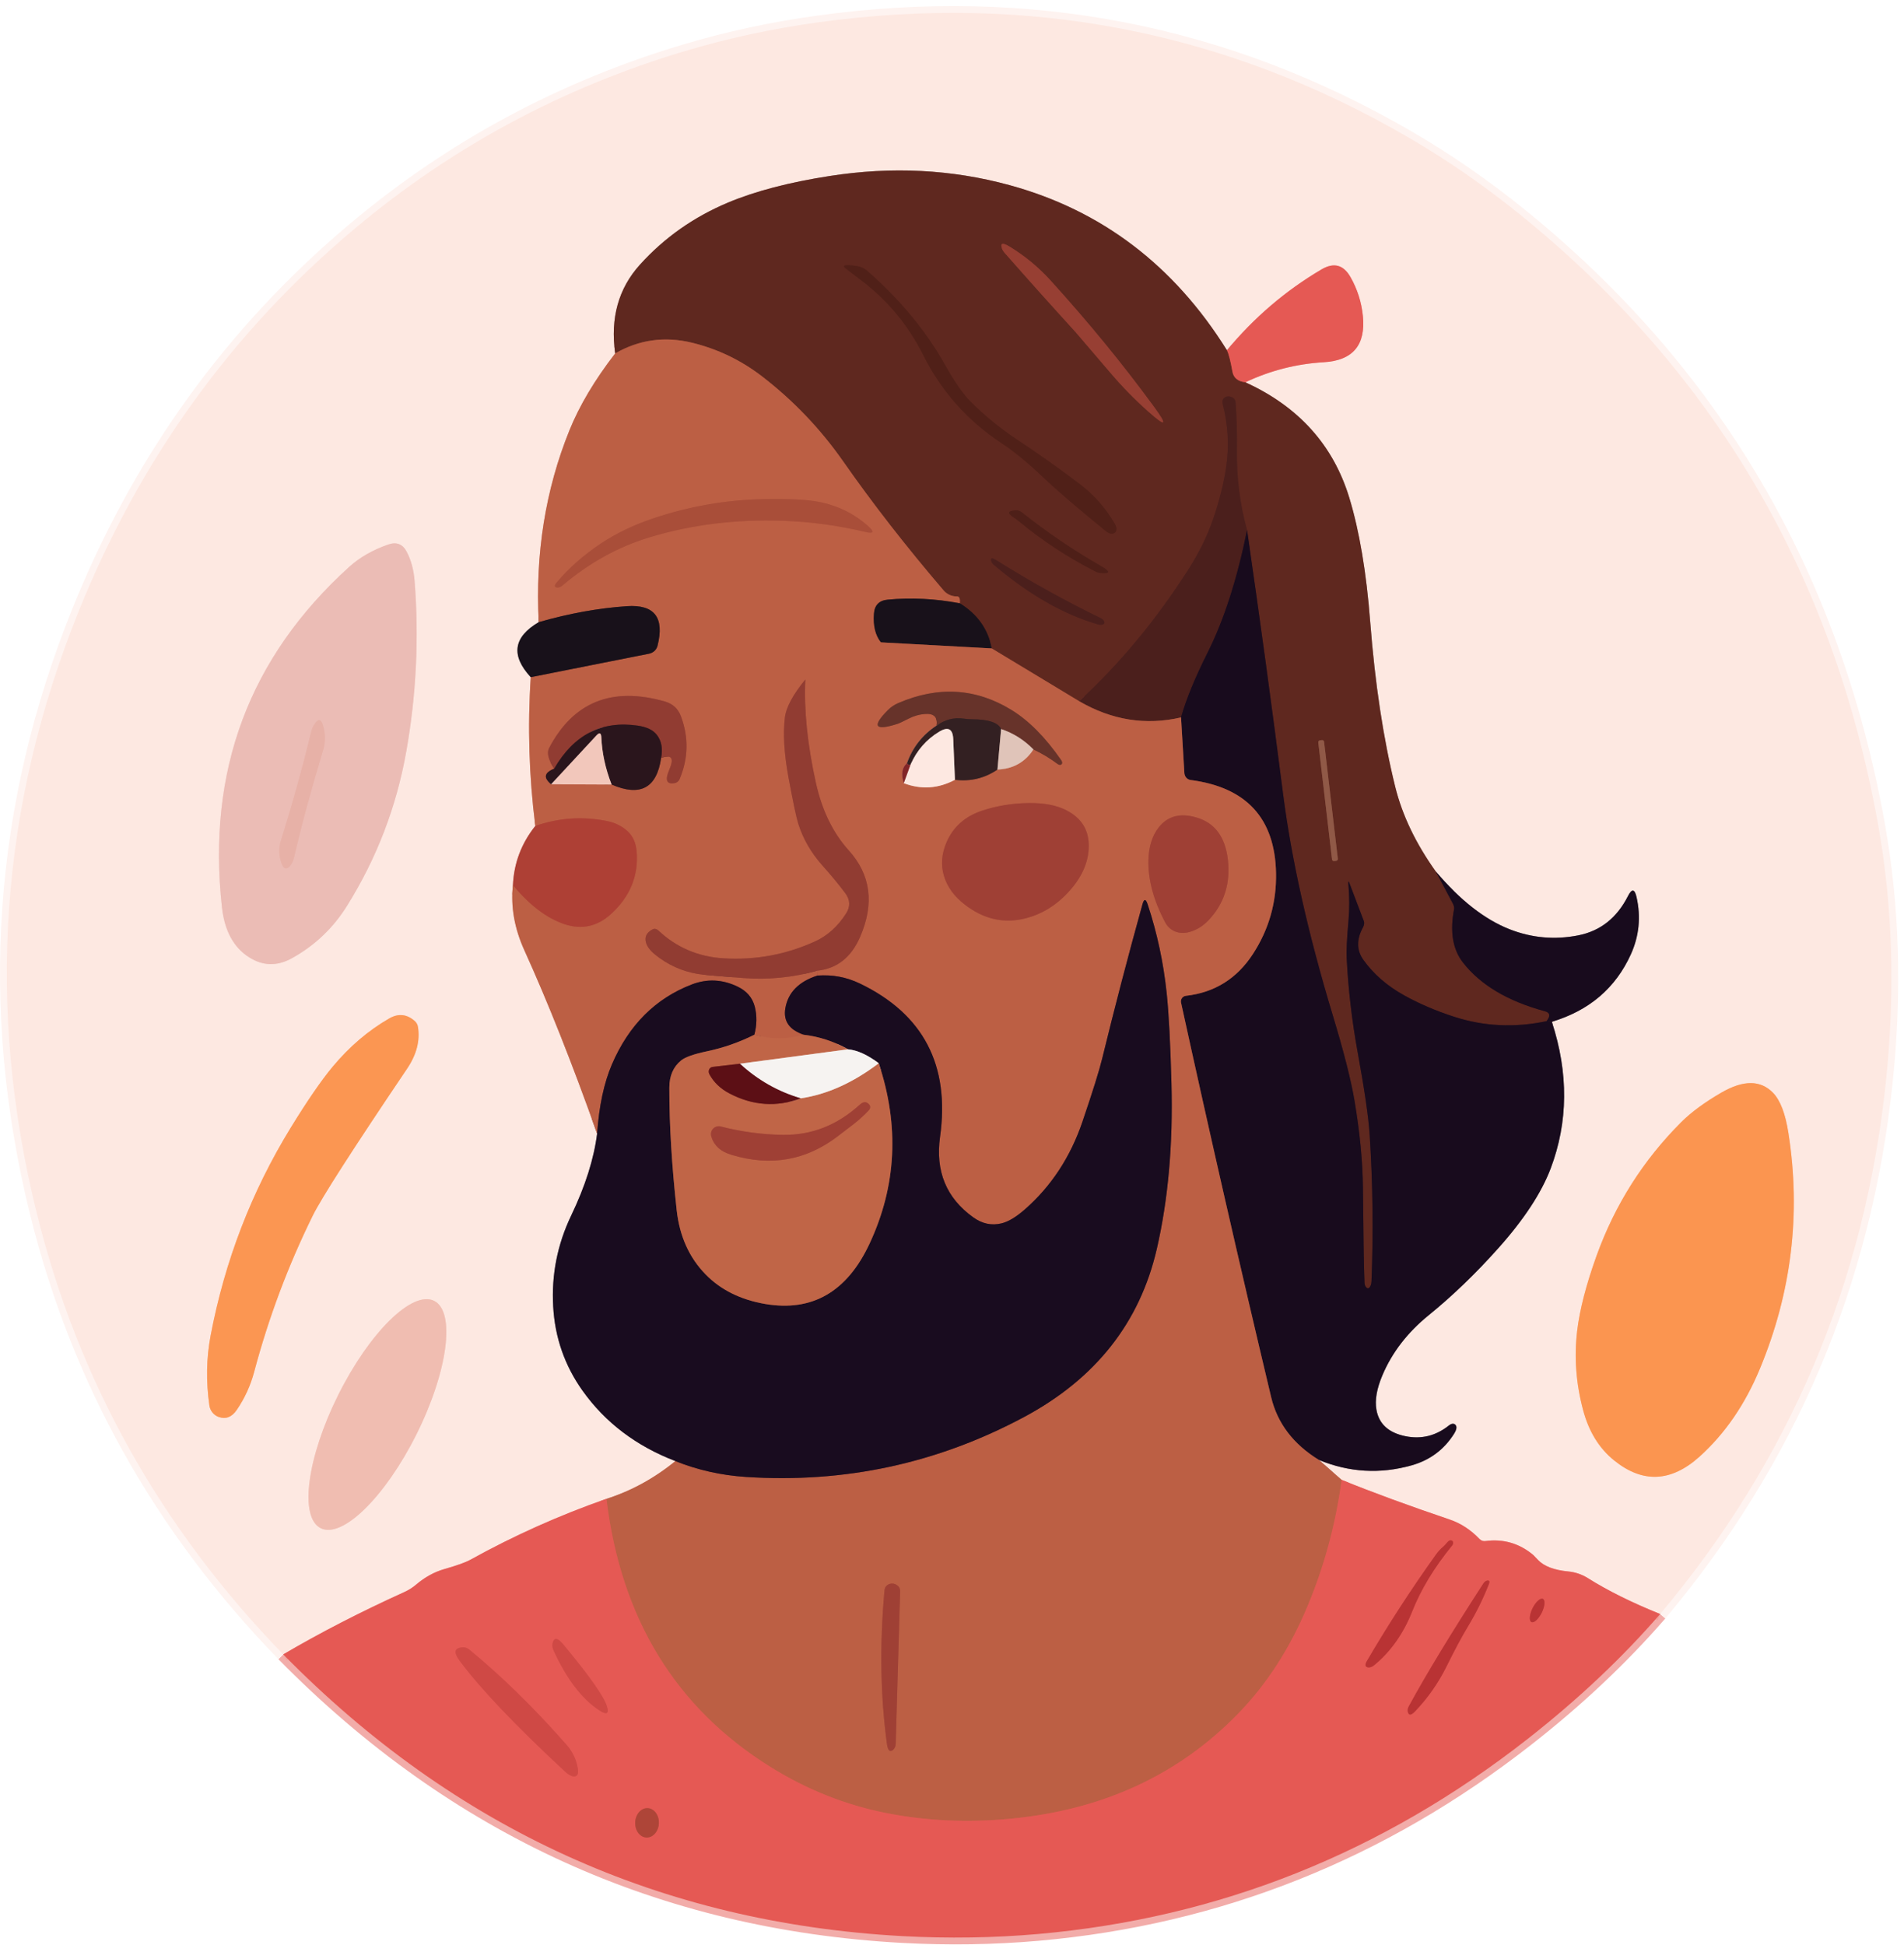
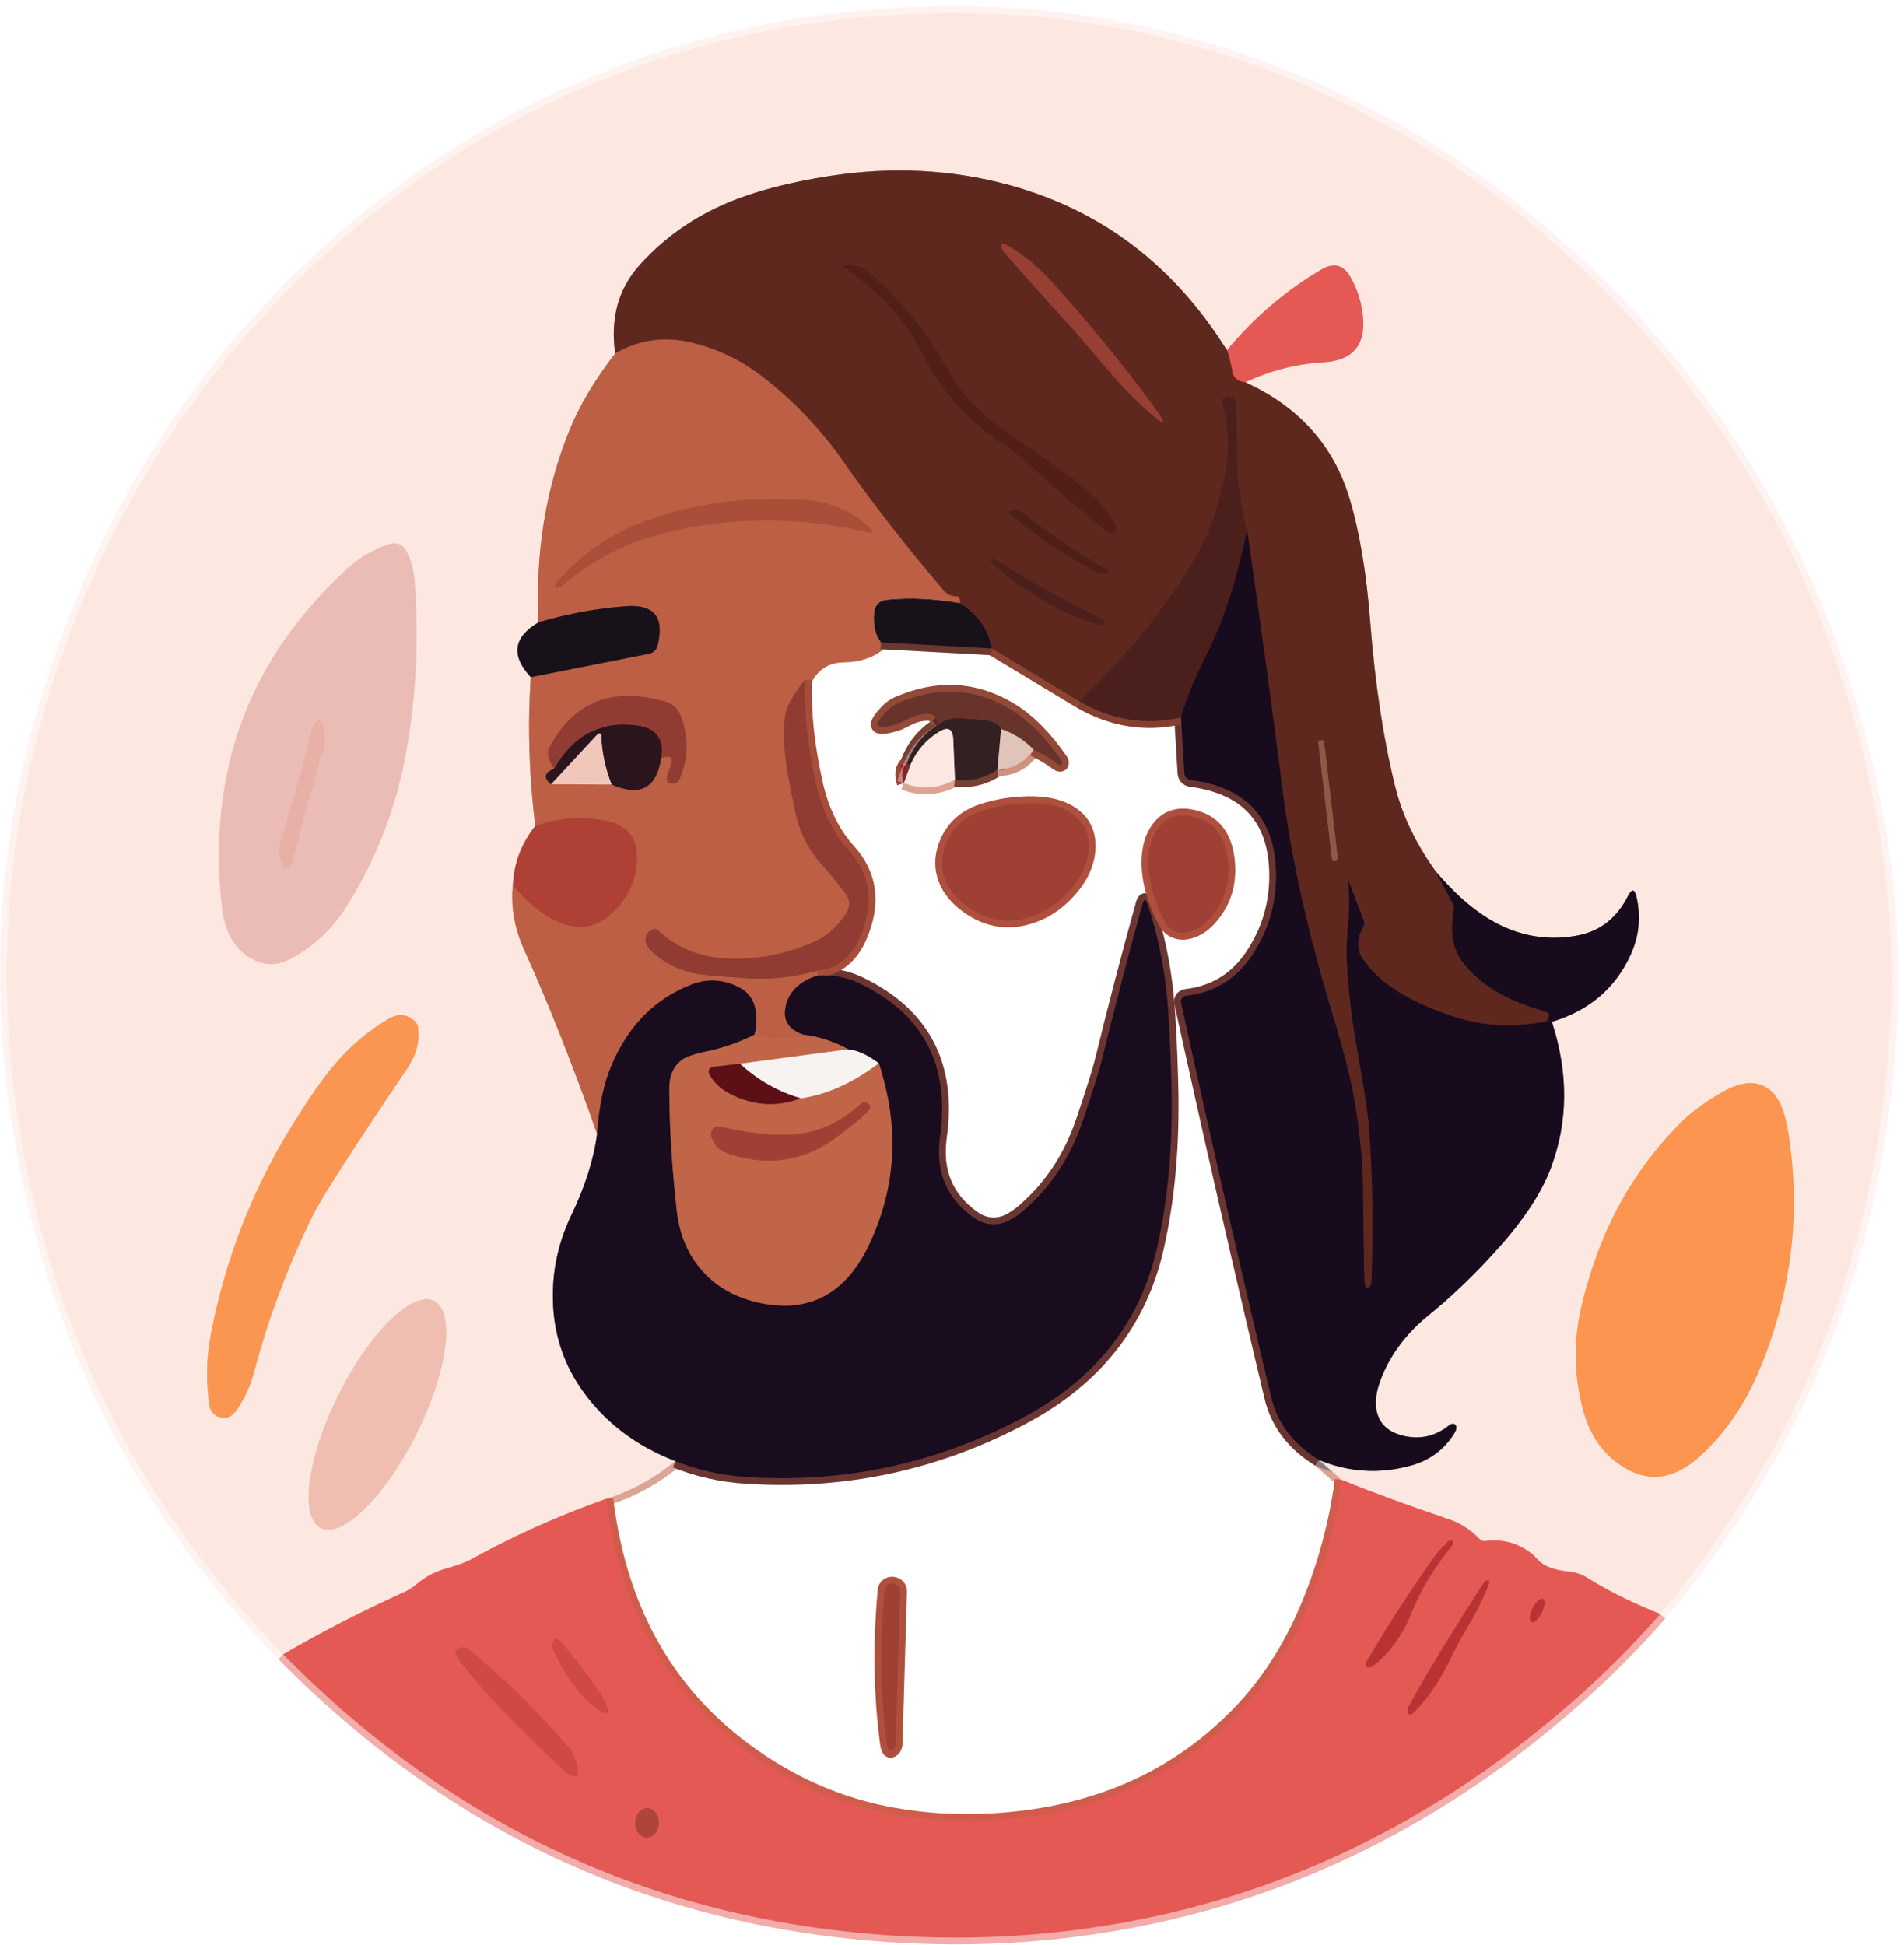
<svg xmlns="http://www.w3.org/2000/svg" width="280" height="286" viewBox="0 0 280 286" fill="none">
  <path d="M41.652 243.311C66.885 268.984 97.232 282.794 132.692 284.741C139.485 285.107 146.145 285.004 152.672 284.431C179.252 282.084 203.255 272.514 224.682 255.721C232.075 249.927 238.562 243.811 244.142 237.371" stroke="#F2ACA9" stroke-width="2" />
  <path d="M244.142 237.371C263.148 214.757 274.208 188.711 277.322 159.231C278.728 145.944 278.348 133.274 276.182 121.221C269.588 84.494 252.052 54.614 223.572 31.581C218.278 27.301 212.805 23.517 207.152 20.231C180.338 4.631 151.385 -1.016 120.292 3.291C113.565 4.217 107.055 5.621 100.762 7.501C82.668 12.901 66.455 21.621 52.122 33.661C34.102 48.794 20.585 67.537 11.572 89.891C-0.008 118.617 -2.075 148.081 5.372 178.281C11.452 202.961 23.545 224.637 41.652 243.311" stroke="#FEF3F0" stroke-width="2" />
  <path d="M244.142 237.371C239.975 235.691 236.435 233.934 233.522 232.101C232.628 231.541 231.658 231.211 230.612 231.111C228.545 230.911 227.072 230.351 226.192 229.431C225.745 228.957 225.508 228.711 225.482 228.691C223.442 226.977 221.092 226.294 218.432 226.641C218.277 226.662 218.121 226.647 217.975 226.597C217.828 226.546 217.697 226.462 217.592 226.351C216.285 224.984 214.815 224.024 213.182 223.471C207.202 221.451 201.908 219.507 197.302 217.641" stroke="#F1A19B" stroke-width="2" />
  <path d="M197.302 217.641L193.972 214.721" stroke="#DDA493" stroke-width="2" />
  <path d="M193.972 214.721C198.418 216.547 202.955 216.811 207.582 215.511C210.268 214.751 212.348 213.207 213.822 210.881C214.248 210.207 214.295 209.741 213.962 209.481C213.862 209.404 213.723 209.375 213.569 209.398C213.414 209.422 213.253 209.497 213.112 209.611C211.178 211.164 209.035 211.701 206.682 211.221C204.195 210.714 202.772 209.407 202.412 207.301C202.172 205.907 202.462 204.237 203.282 202.291C204.702 198.917 206.982 195.957 210.122 193.411C213.608 190.577 217.012 187.301 220.332 183.581C224.112 179.347 226.682 175.434 228.042 171.841C230.622 165.001 230.678 157.811 228.212 150.271" stroke="#8B7A7F" stroke-width="2" />
  <path d="M228.212 150.271C233.712 148.624 237.589 145.311 239.842 140.331C241.049 137.651 241.325 134.857 240.672 131.951C240.399 130.711 239.975 130.657 239.402 131.791C237.775 134.997 235.342 136.921 232.102 137.561C228.642 138.247 225.272 137.947 221.992 136.661C218.345 135.227 214.732 132.401 211.152 128.181" stroke="#8B7A7F" stroke-width="2" />
  <path d="M211.152 128.181C208.205 124.054 206.215 119.901 205.182 115.721C203.435 108.661 202.208 100.574 201.502 91.461C200.942 84.194 199.918 78.114 198.432 73.221C196.078 65.474 190.982 59.807 183.142 56.221" stroke="#AE8880" stroke-width="2" />
  <path d="M183.142 56.221C186.795 54.494 190.642 53.511 194.682 53.271C198.955 53.017 200.868 50.741 200.422 46.441C200.215 44.427 199.612 42.537 198.612 40.771C197.578 38.937 196.155 38.554 194.342 39.621C189.068 42.727 184.432 46.691 180.432 51.511" stroke="#F1A19B" stroke-width="2" />
  <path d="M180.432 51.511C172.638 39.011 161.972 30.914 148.432 27.221C139.958 24.907 131.158 24.461 122.032 25.881C116.052 26.807 111.055 28.114 107.042 29.801C102.002 31.921 97.695 34.957 94.122 38.911C90.948 42.417 89.732 46.771 90.472 51.971" stroke="#AE8880" stroke-width="2" />
  <path d="M90.472 51.971C87.458 55.871 85.215 59.641 83.742 63.281C80.208 72.021 78.702 81.427 79.222 91.501" stroke="#DDA493" stroke-width="2" />
  <path d="M79.222 91.501C75.489 93.701 75.099 96.397 78.052 99.591" stroke="#8B7D7E" stroke-width="2" />
  <path d="M78.052 99.591C77.572 106.851 77.795 114.144 78.722 121.471" stroke="#DDA493" stroke-width="2" />
  <path d="M78.722 121.471C76.675 124.031 75.578 126.934 75.432 130.181" stroke="#D6948B" stroke-width="2" />
  <path d="M75.432 130.181C75.085 133.341 75.648 136.541 77.122 139.781C80.568 147.381 84.132 156.361 87.812 166.721" stroke="#DDA493" stroke-width="2" />
  <path d="M87.812 166.721C87.345 170.421 86.072 174.441 83.992 178.781C81.965 183.021 81.085 187.477 81.352 192.151C81.605 196.711 83.045 200.837 85.672 204.531C89.005 209.211 93.555 212.661 99.322 214.881" stroke="#8B7A80" stroke-width="2" />
  <path d="M99.322 214.881C96.215 217.414 92.835 219.264 89.182 220.431" stroke="#DDA493" stroke-width="2" />
  <path d="M89.182 220.431C82.242 222.857 75.565 225.847 69.152 229.401C68.465 229.781 67.198 230.234 65.352 230.761C63.879 231.181 62.485 231.947 61.172 233.061C60.652 233.501 60.082 233.861 59.462 234.141C53.008 237.067 47.072 240.124 41.652 243.311" stroke="#F1A19B" stroke-width="2" />
-   <path d="M141.142 88.721C137.508 88.041 133.978 87.864 130.552 88.191C129.292 88.304 128.615 88.991 128.522 90.251C128.388 92.031 128.732 93.437 129.552 94.471" stroke="#6A382F" stroke-width="2" />
  <path d="M129.552 94.471C128.185 95.731 126.375 96.377 124.122 96.411C121.548 96.444 119.652 97.617 118.432 99.931" stroke="#BC5F44" stroke-width="2" />
  <path d="M118.432 99.931C116.618 102.151 115.618 103.997 115.432 105.471C115.132 107.844 115.305 110.797 115.952 114.331C116.618 117.924 117.095 120.184 117.382 121.111C118.095 123.364 119.268 125.407 120.902 127.241C122.208 128.701 123.342 130.074 124.302 131.361C125.035 132.341 125.072 133.341 124.412 134.361C123.198 136.254 121.688 137.614 119.882 138.441C115.622 140.387 111.138 141.221 106.432 140.941C102.692 140.721 99.478 139.347 96.792 136.821C96.678 136.713 96.539 136.64 96.394 136.613C96.249 136.587 96.105 136.607 95.982 136.671C95.082 137.131 94.758 137.794 95.012 138.661C95.178 139.234 95.618 139.811 96.332 140.391C98.212 141.911 100.312 142.861 102.632 143.241C103.305 143.354 105.542 143.554 109.342 143.841C112.982 144.121 116.595 143.761 120.182 142.761" stroke="#A74E3B" stroke-width="2" />
  <path d="M120.182 142.761L120.222 143.471" stroke="#BC5F44" stroke-width="2" />
  <path d="M120.222 143.471C117.468 144.357 115.892 145.961 115.492 148.281C115.172 150.154 116.069 151.454 118.182 152.181" stroke="#6B3632" stroke-width="2" />
  <path d="M118.182 152.181C115.768 152.881 113.352 152.881 110.932 152.181" stroke="#BE6246" stroke-width="2" />
  <path d="M110.932 152.181C111.312 150.741 111.332 149.357 110.992 148.031C110.652 146.731 109.825 145.761 108.512 145.121C106.265 144.027 104.008 143.914 101.742 144.781C96.395 146.834 92.478 150.751 89.992 156.531C88.825 159.251 88.098 162.647 87.811 166.721" stroke="#6B3632" stroke-width="2" />
  <path d="M75.432 130.181C77.898 133.141 80.418 135.051 82.992 135.911C85.552 136.764 87.845 136.264 89.872 134.411C92.678 131.837 93.928 128.764 93.622 125.191C93.508 123.937 93.068 122.957 92.302 122.251C91.455 121.477 90.415 120.971 89.182 120.731C85.615 120.037 82.128 120.284 78.722 121.471" stroke="#B5503D" stroke-width="2" />
  <path d="M78.052 99.591L95.432 96.141C95.737 96.081 96.017 95.94 96.241 95.734C96.464 95.529 96.62 95.267 96.692 94.981C97.745 90.814 96.242 88.871 92.182 89.151C87.995 89.437 83.675 90.221 79.222 91.501" stroke="#6A382F" stroke-width="2" />
  <path d="M110.932 152.181C108.705 153.294 106.372 154.107 103.932 154.621C102.012 155.027 100.755 155.474 100.162 155.961C99.008 156.901 98.432 158.237 98.432 159.971C98.425 165.351 98.785 171.347 99.512 177.961C99.932 181.807 101.355 184.967 103.782 187.441C106.002 189.707 108.915 191.151 112.522 191.771C119.442 192.951 124.558 189.997 127.872 182.911C131.838 174.417 132.288 165.571 129.222 156.371" stroke="#6D3933" stroke-width="2" />
  <path d="M129.222 156.371C127.575 155.131 126.075 154.447 124.722 154.321" stroke="#888088" stroke-width="2" />
  <path d="M124.722 154.321C122.622 153.154 120.442 152.441 118.182 152.181" stroke="#6D3933" stroke-width="2" />
  <path d="M197.302 217.641C196.435 224.081 194.775 230.244 192.322 236.131C189.735 242.357 186.328 247.647 182.102 252.001C173.355 261.014 162.215 266.171 148.682 267.471C142.315 268.084 136.178 267.804 130.272 266.631C124.325 265.444 118.705 263.211 113.412 259.931C99.392 251.237 91.315 238.071 89.182 220.431" stroke="#D15C4C" stroke-width="2" />
  <path d="M99.322 214.881C102.595 216.194 106.048 216.971 109.682 217.211C124.215 218.164 137.865 215.221 150.632 208.381C161.125 202.754 167.622 194.514 170.122 183.661C171.795 176.381 172.512 168.281 172.272 159.361C172.118 153.494 171.885 149.064 171.572 146.071C171.098 141.564 170.165 137.207 168.772 133.001C168.492 132.154 168.235 132.161 168.002 133.021C165.908 140.554 163.935 148.114 162.082 155.701C161.668 157.414 160.702 160.504 159.182 164.971C157.408 170.184 154.572 174.494 150.672 177.901C149.392 179.014 148.258 179.687 147.272 179.921C145.818 180.274 144.435 179.977 143.122 179.031C139.162 176.191 137.535 172.244 138.242 167.191C139.715 156.657 135.788 149.144 126.462 144.651C124.495 143.704 122.415 143.311 120.222 143.471" stroke="#6B3632" stroke-width="2" />
  <path d="M120.182 142.761C123.082 142.461 125.185 140.801 126.492 137.781C128.612 132.887 128.055 128.651 124.822 125.071C122.502 122.504 120.892 119.201 119.992 115.161C118.738 109.494 118.218 104.417 118.432 99.931" stroke="#A74E3B" stroke-width="2" />
  <path d="M227.432 150.181L228.212 150.271" stroke="#180B1D" stroke-width="2" />
  <path d="M193.972 214.721C190.198 212.407 187.852 209.324 186.932 205.471C182.338 186.177 177.922 166.837 173.682 147.451C173.657 147.337 173.657 147.22 173.681 147.106C173.704 146.992 173.752 146.885 173.82 146.791C173.887 146.696 173.974 146.617 174.075 146.559C174.175 146.5 174.286 146.463 174.402 146.451C178.615 145.977 181.902 143.924 184.262 140.291C186.602 136.684 187.732 132.724 187.652 128.411C187.498 120.351 183.305 115.784 175.072 114.711C174.835 114.68 174.615 114.56 174.451 114.372C174.287 114.184 174.188 113.94 174.172 113.681L173.682 105.511" stroke="#6A3531" stroke-width="2" />
  <path d="M180.432 51.511C180.692 52.031 180.962 53.081 181.242 54.661C181.408 55.574 182.042 56.094 183.142 56.221" stroke="#A2413A" stroke-width="2" />
  <path d="M211.152 128.181L213.622 132.821C213.71 132.985 213.775 133.148 213.811 133.301C213.847 133.454 213.854 133.593 213.832 133.711C213.205 137.011 213.635 139.617 215.122 141.531C217.689 144.844 221.709 147.241 227.182 148.721C227.955 148.927 228.039 149.414 227.432 150.181" stroke="#3C1A1E" stroke-width="2" />
  <path d="M227.432 150.181C222.732 151.174 218.178 150.951 213.772 149.511C211.138 148.657 208.722 147.621 206.522 146.401C203.995 145.001 201.985 143.254 200.492 141.161C199.492 139.747 199.472 138.161 200.432 136.401C200.519 136.235 200.577 136.066 200.601 135.907C200.625 135.748 200.615 135.602 200.572 135.481L198.482 129.981C198.308 129.527 198.245 129.544 198.292 130.031C198.458 131.857 198.462 133.684 198.302 135.511C198.068 138.057 197.982 139.874 198.042 140.961C198.282 145.567 198.815 150.137 199.642 154.671C200.662 160.237 201.255 164.311 201.422 166.891C201.882 174.051 201.972 181.221 201.692 188.401C201.685 188.647 201.645 188.861 201.572 189.041C201.358 189.527 201.122 189.601 200.862 189.261C200.742 189.107 200.675 188.897 200.662 188.631C200.575 186.677 200.498 182.041 200.432 174.721C200.392 170.801 199.975 166.501 199.182 161.821C198.682 158.847 197.618 154.674 195.992 149.301C192.358 137.274 189.922 126.414 188.682 116.721C187.028 103.787 185.265 90.871 183.392 77.971" stroke="#3C1A1E" stroke-width="2" />
  <path d="M183.392 77.971C182.339 74.131 181.842 70.214 181.902 66.221C181.935 63.887 181.872 61.554 181.712 59.221C181.703 59.054 181.655 58.896 181.574 58.762C181.494 58.628 181.382 58.524 181.252 58.461C180.732 58.207 180.305 58.244 179.972 58.571C179.878 58.66 179.814 58.79 179.785 58.945C179.757 59.1 179.766 59.275 179.812 59.451C180.585 62.484 180.762 65.501 180.342 68.501C179.989 70.994 179.332 73.634 178.372 76.421C177.519 78.881 176.309 81.334 174.742 83.781C169.975 91.227 164.625 97.674 158.692 103.121" stroke="#55241E" stroke-width="2" />
  <path d="M158.692 103.121L145.842 95.361" stroke="#8E4432" stroke-width="2" />
  <path d="M145.842 95.361C145.315 92.541 143.748 90.327 141.142 88.721" stroke="#3C1D1D" stroke-width="2" />
  <path d="M141.142 88.721C141.222 88.041 141.078 87.704 140.712 87.711C140.345 87.717 139.982 87.642 139.647 87.492C139.312 87.342 139.013 87.119 138.772 86.841C133.265 80.401 128.348 74.084 124.022 67.891C120.675 63.097 116.688 58.917 112.062 55.351C108.968 52.971 105.532 51.321 101.752 50.401C97.752 49.427 93.992 49.951 90.472 51.971" stroke="#8E4432" stroke-width="2" />
  <path d="M145.842 95.361L129.552 94.471" stroke="#6A382F" stroke-width="2" />
  <path d="M124.722 154.321L108.812 156.441" stroke="#DBAC9C" stroke-width="2" />
  <path d="M108.812 156.441L104.792 156.911C104.683 156.923 104.581 156.964 104.493 157.029C104.405 157.095 104.334 157.183 104.287 157.286C104.24 157.39 104.217 157.505 104.222 157.622C104.226 157.74 104.257 157.856 104.312 157.961C104.952 159.167 105.945 160.121 107.292 160.821C110.725 162.614 114.215 162.851 117.762 161.531" stroke="#8E3A2E" stroke-width="2" />
  <path d="M117.762 161.531C121.642 160.951 125.462 159.231 129.222 156.371" stroke="#DBAC9C" stroke-width="2" />
  <path d="M117.762 161.531C114.402 160.544 111.418 158.847 108.812 156.441" stroke="#A98183" stroke-width="2" />
  <path d="M183.392 77.971C181.925 85.177 180.002 91.157 177.622 95.911C175.722 99.697 174.408 102.897 173.682 105.511" stroke="#32151D" stroke-width="2" />
  <path d="M173.682 105.511C168.489 106.711 163.492 105.914 158.692 103.121" stroke="#843F30" stroke-width="2" />
  <path d="M36.622 140.781C38.655 142.074 40.745 142.127 42.892 140.941C46.265 139.081 48.972 136.517 51.012 133.251C55.398 126.237 58.312 118.647 59.752 110.481C61.218 102.201 61.625 93.864 60.972 85.471C60.838 83.811 60.452 82.371 59.812 81.151C59.218 80.017 58.315 79.661 57.102 80.081C54.828 80.867 52.908 81.967 51.342 83.381C36.648 96.701 30.415 113.391 32.642 133.451C33.028 136.897 34.355 139.341 36.622 140.781Z" stroke="#F4D2CB" stroke-width="2" />
  <path d="M32.162 208.391C33.209 208.757 34.092 208.414 34.812 207.361C35.992 205.634 36.852 203.751 37.392 201.711C39.505 193.777 42.372 186.134 45.992 178.781C47.279 176.174 51.905 168.967 59.872 157.161C61.259 155.101 61.789 153.054 61.462 151.021C61.41 150.691 61.251 150.394 61.012 150.181C59.845 149.141 58.589 149.007 57.242 149.781C54.162 151.554 51.385 153.924 48.912 156.891C47.245 158.897 45.199 161.874 42.772 165.821C36.992 175.234 33.059 185.437 30.972 196.431C30.345 199.744 30.285 203.167 30.792 206.701C30.846 207.082 31.003 207.44 31.244 207.738C31.485 208.036 31.803 208.261 32.162 208.391Z" stroke="#FCBF9A" stroke-width="2" />
  <path d="M237.372 214.781C241.565 218.174 245.752 217.987 249.932 214.221C253.665 210.861 256.622 206.557 258.802 201.311C263.462 190.084 264.862 178.527 263.002 166.641C262.562 163.801 261.812 161.831 260.752 160.731C258.918 158.824 256.382 158.811 253.142 160.691C250.688 162.111 248.722 163.557 247.242 165.031C241.648 170.624 237.498 177.171 234.792 184.671C233.252 188.951 232.298 192.647 231.932 195.761C231.478 199.627 231.772 203.504 232.812 207.391C233.652 210.544 235.172 213.007 237.372 214.781Z" stroke="#FCBF99" stroke-width="2" />
-   <path d="M47.167 224.748C47.924 225.125 48.889 225.067 50.007 224.575C51.125 224.084 52.374 223.169 53.683 221.884C54.992 220.598 56.336 218.967 57.637 217.083C58.938 215.199 60.171 213.099 61.265 210.904C62.36 208.709 63.294 206.461 64.016 204.288C64.738 202.115 65.232 200.061 65.471 198.242C65.71 196.422 65.688 194.874 65.408 193.685C65.127 192.497 64.594 191.691 63.837 191.313C63.08 190.936 62.115 190.995 60.997 191.486C59.879 191.978 58.629 192.892 57.32 194.178C56.011 195.463 54.668 197.095 53.367 198.978C52.066 200.862 50.833 202.962 49.738 205.157C48.644 207.353 47.709 209.601 46.987 211.773C46.266 213.946 45.771 216.001 45.533 217.82C45.294 219.639 45.315 221.187 45.596 222.376C45.876 223.565 46.41 224.371 47.167 224.748Z" stroke="#F7D3C9" stroke-width="2" />
  <path d="M168.882 60.541C171.475 62.854 171.745 62.611 169.692 59.811C165.112 53.551 160.032 47.347 154.452 41.201C152.685 39.261 150.682 37.611 148.442 36.251C147.435 35.644 147.072 35.744 147.352 36.551C147.425 36.764 147.558 36.981 147.752 37.201C151.198 41.121 154.678 45.007 158.192 48.861C158.278 48.954 159.992 50.957 163.332 54.871C165.045 56.884 166.895 58.774 168.882 60.541Z" stroke="#7B3429" stroke-width="2" />
  <path d="M126.972 41.471C130.705 44.377 133.632 47.947 135.752 52.181C138.432 57.534 142.265 61.857 147.252 65.151C149.132 66.391 151.192 68.081 153.432 70.221C155.318 72.027 158.398 74.671 162.672 78.151C162.925 78.351 163.168 78.461 163.402 78.481C163.828 78.507 164.082 78.341 164.162 77.981C164.222 77.721 164.148 77.407 163.942 77.041C162.608 74.734 160.879 72.774 158.752 71.161C155.745 68.881 152.668 66.701 149.522 64.621C147.088 63.001 144.842 61.167 142.782 59.121C141.629 57.967 140.358 56.147 138.972 53.661C136.185 48.681 132.368 44.067 127.522 39.821C127.085 39.442 126.55 39.199 125.982 39.121C124.255 38.881 123.725 39.007 124.392 39.501C125.265 40.154 126.125 40.811 126.972 41.471Z" stroke="#58241C" stroke-width="2" />
  <path d="M149.722 76.571C153.242 79.491 157.038 81.987 161.112 84.061C161.332 84.174 161.562 84.241 161.802 84.261C163.308 84.407 163.345 84.071 161.912 83.251C157.832 80.911 153.948 78.274 150.262 75.341C149.991 75.135 149.671 75.032 149.362 75.051C148.228 75.124 148.102 75.454 148.982 76.041C149.322 76.267 149.568 76.444 149.722 76.571Z" stroke="#57241C" stroke-width="2" />
  <path d="M146.082 83.011C151.262 87.424 156.392 90.364 161.472 91.831C161.685 91.891 161.872 91.907 162.032 91.881C162.418 91.807 162.512 91.607 162.312 91.281C162.218 91.134 162.058 91.004 161.832 90.891C156.585 88.337 151.488 85.507 146.542 82.401C146.008 82.067 145.742 82.027 145.742 82.281C145.742 82.419 145.772 82.555 145.831 82.681C145.889 82.807 145.975 82.92 146.082 83.011Z" stroke="#55241E" stroke-width="2" />
  <path d="M194.718 109.09C194.714 109.053 194.703 109.018 194.685 108.986C194.667 108.954 194.643 108.925 194.614 108.903C194.585 108.88 194.552 108.863 194.516 108.853C194.481 108.843 194.444 108.84 194.408 108.844L194.11 108.879C194.036 108.888 193.969 108.925 193.923 108.984C193.877 109.042 193.856 109.116 193.864 109.19L195.885 126.392C195.889 126.428 195.901 126.463 195.919 126.496C195.937 126.528 195.961 126.556 195.989 126.579C196.018 126.601 196.051 126.618 196.087 126.628C196.122 126.638 196.159 126.641 196.196 126.637L196.494 126.602C196.567 126.593 196.635 126.556 196.681 126.497C196.727 126.439 196.748 126.365 196.739 126.291L194.718 109.09Z" stroke="#784133" stroke-width="2" />
  <path d="M115.112 76.591C119.192 76.731 123.222 77.274 127.202 78.221C128.488 78.534 128.638 78.247 127.652 77.361C125.585 75.521 123.158 74.334 120.372 73.801C118.678 73.474 116.045 73.341 112.472 73.401C106.818 73.501 101.325 74.454 95.992 76.261C93.112 77.234 90.555 78.467 88.322 79.961C85.775 81.667 83.625 83.567 81.872 85.661C81.492 86.114 81.508 86.364 81.922 86.411C82.04 86.426 82.173 86.407 82.309 86.355C82.446 86.303 82.583 86.22 82.712 86.111C86.625 82.791 90.885 80.431 95.492 79.031C101.658 77.164 108.198 76.351 115.112 76.591Z" stroke="#B3573F" stroke-width="2" />
  <path d="M81.502 113.041C80.035 113.627 79.885 114.394 81.052 115.341" stroke="#733A30" stroke-width="2" />
  <path d="M81.052 115.341L89.942 115.381" stroke="#D79380" stroke-width="2" />
  <path d="M89.942 115.381C94.155 117.207 96.582 115.904 97.222 111.471" stroke="#733A30" stroke-width="2" />
  <path d="M97.222 111.471C98.768 110.904 99.168 111.484 98.421 113.211C97.755 114.751 98.031 115.401 99.251 115.161C99.402 115.133 99.543 115.066 99.664 114.965C99.785 114.863 99.88 114.731 99.942 114.581C101.228 111.527 101.295 108.451 100.141 105.351C99.728 104.231 98.945 103.504 97.791 103.171C89.992 100.944 84.308 103.231 80.742 110.031C80.382 110.724 80.635 111.727 81.501 113.041" stroke="#A74E3B" stroke-width="2" />
  <path d="M97.222 111.471C97.489 110.077 97.275 108.941 96.582 108.061C96.035 107.361 95.109 106.914 93.802 106.721C88.495 105.941 84.395 108.047 81.502 113.041" stroke="#5E2927" stroke-width="2" />
  <path d="M89.942 115.381C89.035 113.047 88.532 110.737 88.432 108.451C88.405 107.777 88.168 107.677 87.722 108.151L81.052 115.341" stroke="#8E6E6C" stroke-width="2" />
  <path d="M45.721 107.771C44.462 112.977 42.992 118.251 41.312 123.591C41.024 124.513 40.996 125.496 41.231 126.431C41.592 127.837 42.108 128.091 42.782 127.191C42.988 126.911 43.148 126.524 43.261 126.031C44.395 121.164 45.808 115.954 47.502 110.401C47.775 109.507 47.845 108.597 47.712 107.671C47.431 105.764 46.922 105.407 46.181 106.601C45.988 106.901 45.835 107.291 45.721 107.771Z" stroke="#E9B7AE" stroke-width="2" />
  <path d="M137.722 106.721C135.668 108.067 134.225 109.901 133.392 112.221" stroke="#784033" stroke-width="2" />
  <path d="M133.392 112.221C132.638 112.874 132.475 113.861 132.902 115.181" stroke="#9F4236" stroke-width="2" />
  <path d="M132.902 115.181C135.482 116.154 137.992 115.987 140.432 114.681" stroke="#DDA493" stroke-width="2" />
  <path d="M140.432 114.681C142.718 114.961 144.802 114.461 146.682 113.181" stroke="#784033" stroke-width="2" />
  <path d="M146.682 113.181C148.982 113.081 150.745 112.094 151.972 110.221" stroke="#CE927F" stroke-width="2" />
  <path d="M151.972 110.221C153.232 110.814 154.419 111.527 155.532 112.361C155.652 112.447 155.765 112.491 155.872 112.491C156.072 112.484 156.179 112.387 156.192 112.201C156.205 112.081 156.155 111.937 156.042 111.771C153.709 108.411 151.275 105.957 148.742 104.411C143.515 101.204 137.965 100.867 132.092 103.401C131.519 103.647 131.012 103.991 130.572 104.431C128.179 106.844 128.645 107.521 131.972 106.461C132.219 106.381 132.795 106.111 133.702 105.651C134.395 105.297 135.139 105.084 135.932 105.011C137.325 104.877 137.922 105.447 137.722 106.721" stroke="#924937" stroke-width="2" />
  <path d="M151.972 110.221C150.612 108.827 149.028 107.827 147.222 107.221" stroke="#A47C72" stroke-width="2" />
  <path d="M147.222 107.221C146.802 106.267 145.358 105.787 142.892 105.781C142.512 105.781 142.128 105.751 141.742 105.691C140.322 105.477 138.982 105.821 137.722 106.721" stroke="#4D2A26" stroke-width="2" />
  <path d="M147.222 107.221L146.682 113.181" stroke="#8A726E" stroke-width="2" />
  <path d="M140.432 114.681L140.182 108.701C140.115 107.187 139.428 106.824 138.122 107.611C136.235 108.744 134.825 110.364 133.892 112.471" stroke="#988482" stroke-width="2" />
  <path d="M133.892 112.471C133.625 112.524 133.458 112.441 133.392 112.221" stroke="#5B2325" stroke-width="2" />
  <path d="M132.902 115.181L133.892 112.471" stroke="#C08785" stroke-width="2" />
  <path d="M141.872 133.031C144.525 135.091 147.358 135.801 150.372 135.161C152.952 134.607 155.212 133.274 157.152 131.161C159.092 129.041 160.078 126.824 160.112 124.511C160.152 122.117 159.078 120.347 156.892 119.201C155.445 118.441 153.582 118.074 151.302 118.101C148.875 118.134 146.585 118.507 144.432 119.221C141.918 120.054 140.172 121.607 139.192 123.881C138.472 125.567 138.342 127.197 138.802 128.771C139.275 130.397 140.298 131.817 141.872 133.031Z" stroke="#AE503D" stroke-width="2" />
  <path d="M173.412 137.161C174.132 137.287 174.932 137.147 175.812 136.741C176.499 136.427 177.139 135.957 177.732 135.331C180.019 132.917 180.965 129.957 180.572 126.451C180.192 123.084 178.645 121.007 175.932 120.221C173.545 119.527 171.695 120.021 170.382 121.701C169.429 122.934 168.929 124.541 168.882 126.521C168.822 129.401 169.652 132.457 171.372 135.691C171.574 136.076 171.863 136.409 172.217 136.664C172.571 136.919 172.98 137.089 173.412 137.161Z" stroke="#AE503D" stroke-width="2" />
  <path d="M130.072 233.911C129.352 241.884 129.472 249.404 130.432 256.471C130.565 257.451 130.868 257.741 131.342 257.341C131.455 257.243 131.547 257.115 131.613 256.965C131.678 256.816 131.715 256.647 131.722 256.471L132.372 234.021C132.378 233.857 132.348 233.698 132.286 233.555C132.223 233.412 132.129 233.291 132.012 233.201C131.512 232.821 131.012 232.787 130.512 233.101C130.391 233.172 130.288 233.283 130.212 233.424C130.135 233.566 130.087 233.733 130.072 233.911Z" stroke="#AE503D" stroke-width="2" />
  <path d="M107.642 169.861C113.375 171.581 118.565 170.661 123.212 167.101C124.212 166.341 124.998 165.737 125.572 165.291C126.358 164.677 127.092 164.007 127.772 163.281C127.88 163.167 127.948 163.023 127.962 162.876C127.977 162.729 127.938 162.588 127.852 162.481C127.452 161.974 126.978 161.971 126.432 162.471C123.125 165.477 119.375 166.954 115.182 166.901C112.135 166.867 109.068 166.457 105.982 165.671C105.791 165.623 105.592 165.625 105.402 165.677C105.212 165.728 105.039 165.827 104.899 165.964C104.759 166.102 104.656 166.273 104.6 166.461C104.545 166.65 104.538 166.849 104.582 167.041C104.755 167.761 105.142 168.384 105.742 168.911C106.182 169.297 106.815 169.614 107.642 169.861Z" stroke="#B0533E" stroke-width="2" />
  <path d="M211.142 228.671C207.528 233.724 204.152 238.931 201.012 244.291C200.692 244.837 200.748 245.147 201.182 245.221C201.313 245.242 201.462 245.225 201.617 245.169C201.773 245.114 201.932 245.022 202.082 244.901C204.515 242.901 206.382 240.257 207.682 236.971C208.962 233.744 210.915 230.521 213.542 227.301C213.592 227.239 213.633 227.169 213.659 227.095C213.685 227.021 213.697 226.946 213.693 226.875C213.689 226.805 213.67 226.74 213.636 226.688C213.603 226.635 213.557 226.595 213.502 226.571C213.288 226.477 213.072 226.557 212.852 226.811C212.598 227.117 212.408 227.324 212.282 227.431C211.848 227.791 211.468 228.204 211.142 228.671Z" stroke="#CF4644" stroke-width="2" />
  <path d="M218.122 232.911C213.342 240.304 209.695 246.314 207.182 250.941C207.042 251.201 206.988 251.447 207.022 251.681C207.135 252.327 207.502 252.321 208.122 251.661C209.968 249.721 211.482 247.567 212.662 245.201C213.949 242.607 215.025 240.597 215.892 239.171C217.078 237.204 218.095 235.147 218.942 233.001C219.115 232.554 219.015 232.377 218.642 232.471C218.448 232.524 218.275 232.671 218.122 232.911Z" stroke="#CF4644" stroke-width="2" />
  <path d="M225.207 238.553C225.295 238.596 225.404 238.596 225.528 238.551C225.652 238.506 225.788 238.417 225.929 238.29C226.07 238.163 226.213 238 226.349 237.81C226.485 237.62 226.612 237.408 226.723 237.184C226.834 236.961 226.927 236.731 226.996 236.507C227.064 236.284 227.108 236.072 227.124 235.883C227.14 235.694 227.128 235.532 227.089 235.406C227.05 235.28 226.985 235.193 226.896 235.149C226.808 235.105 226.699 235.106 226.575 235.151C226.451 235.196 226.315 235.284 226.174 235.411C226.033 235.539 225.89 235.702 225.754 235.891C225.618 236.081 225.491 236.294 225.38 236.517C225.269 236.741 225.176 236.971 225.108 237.194C225.039 237.417 224.995 237.629 224.979 237.818C224.963 238.007 224.975 238.169 225.014 238.295C225.053 238.421 225.119 238.509 225.207 238.553Z" stroke="#CF4644" stroke-width="2" />
  <path d="M88.122 251.531C89.228 252.257 89.602 252.051 89.242 250.911C88.788 249.464 86.645 246.431 82.812 241.811C81.992 240.831 81.475 240.784 81.262 241.671C81.188 241.997 81.238 242.354 81.412 242.741C83.332 246.927 85.568 249.857 88.122 251.531Z" stroke="#DA514D" stroke-width="2" />
  <path d="M84.332 261.251C85.079 261.324 85.209 260.597 84.722 259.071C84.435 258.171 83.982 257.367 83.362 256.661C78.615 251.254 73.832 246.567 69.012 242.601C68.742 242.382 68.429 242.265 68.132 242.271C66.812 242.304 66.642 242.974 67.622 244.281C70.655 248.361 75.805 253.774 83.072 260.521C83.559 260.974 83.979 261.217 84.332 261.251Z" stroke="#DA514D" stroke-width="2" />
  <path d="M95.061 270.239C95.289 270.248 95.518 270.202 95.733 270.102C95.949 270.003 96.147 269.852 96.317 269.658C96.487 269.465 96.625 269.232 96.723 268.974C96.821 268.716 96.878 268.437 96.89 268.154C96.902 267.87 96.869 267.588 96.792 267.322C96.716 267.057 96.598 266.813 96.445 266.606C96.292 266.399 96.107 266.232 95.9 266.115C95.694 265.997 95.47 265.932 95.242 265.923C95.014 265.913 94.785 265.959 94.57 266.059C94.354 266.159 94.156 266.309 93.986 266.503C93.816 266.697 93.678 266.929 93.58 267.187C93.482 267.446 93.425 267.724 93.413 268.008C93.401 268.291 93.434 268.574 93.511 268.839C93.587 269.105 93.705 269.348 93.858 269.555C94.011 269.762 94.196 269.929 94.403 270.047C94.609 270.164 94.833 270.229 95.061 270.239Z" stroke="#CA4F46" stroke-width="2" />
  <path d="M244.142 237.371C239.975 235.691 236.435 233.934 233.522 232.101C232.628 231.541 231.658 231.211 230.612 231.111C228.545 230.911 227.072 230.351 226.192 229.431C225.745 228.957 225.508 228.711 225.482 228.691C223.442 226.977 221.092 226.294 218.432 226.641C218.277 226.662 218.121 226.647 217.974 226.597C217.828 226.546 217.697 226.462 217.592 226.351C216.285 224.984 214.815 224.024 213.182 223.471C207.202 221.451 201.908 219.507 197.302 217.641L193.972 214.721C198.418 216.547 202.955 216.811 207.582 215.511C210.268 214.751 212.348 213.207 213.822 210.881C214.248 210.207 214.295 209.741 213.962 209.481C213.862 209.404 213.723 209.375 213.569 209.398C213.414 209.422 213.253 209.497 213.112 209.611C211.178 211.164 209.035 211.701 206.682 211.221C204.195 210.714 202.772 209.407 202.412 207.301C202.172 205.907 202.462 204.237 203.282 202.291C204.702 198.917 206.982 195.957 210.122 193.411C213.608 190.577 217.012 187.301 220.332 183.581C224.112 179.347 226.682 175.434 228.042 171.841C230.622 165.001 230.678 157.811 228.212 150.271C233.712 148.624 237.588 145.311 239.842 140.331C241.048 137.651 241.325 134.857 240.672 131.951C240.398 130.711 239.975 130.657 239.402 131.791C237.775 134.997 235.342 136.921 232.102 137.561C228.642 138.247 225.272 137.947 221.992 136.661C218.345 135.227 214.732 132.401 211.152 128.181C208.205 124.054 206.215 119.901 205.182 115.721C203.435 108.661 202.208 100.574 201.502 91.461C200.942 84.194 199.918 78.114 198.432 73.221C196.078 65.474 190.982 59.807 183.142 56.221C186.795 54.494 190.642 53.511 194.682 53.271C198.955 53.017 200.868 50.741 200.422 46.441C200.215 44.427 199.612 42.537 198.612 40.771C197.578 38.937 196.155 38.554 194.342 39.621C189.068 42.727 184.432 46.691 180.432 51.511C172.638 39.011 161.972 30.914 148.432 27.221C139.958 24.907 131.158 24.461 122.032 25.881C116.052 26.807 111.055 28.114 107.042 29.801C102.002 31.921 97.695 34.957 94.122 38.911C90.948 42.417 89.732 46.771 90.472 51.971C87.458 55.871 85.215 59.641 83.742 63.281C80.208 72.021 78.702 81.427 79.222 91.501C75.488 93.701 75.098 96.397 78.052 99.591C77.572 106.851 77.795 114.144 78.722 121.471C76.675 124.031 75.578 126.934 75.432 130.181C75.085 133.341 75.648 136.541 77.122 139.781C80.568 147.381 84.132 156.361 87.812 166.721C87.345 170.421 86.072 174.441 83.992 178.781C81.965 183.021 81.085 187.477 81.352 192.151C81.605 196.711 83.045 200.837 85.672 204.531C89.005 209.211 93.555 212.661 99.322 214.881C96.215 217.414 92.835 219.264 89.182 220.431C82.242 222.857 75.565 225.847 69.152 229.401C68.465 229.781 67.198 230.234 65.352 230.761C63.878 231.181 62.485 231.947 61.172 233.061C60.652 233.501 60.082 233.861 59.462 234.141C53.008 237.067 47.072 240.124 41.652 243.311C23.545 224.637 11.452 202.961 5.372 178.281C-2.075 148.081 -0.008 118.617 11.572 89.891C20.585 67.537 34.102 48.794 52.122 33.661C66.455 21.621 82.668 12.901 100.762 7.501C107.055 5.621 113.565 4.217 120.292 3.291C151.385 -1.016 180.338 4.631 207.152 20.231C212.805 23.517 218.278 27.301 223.572 31.581C252.052 54.614 269.588 84.494 276.182 121.221C278.348 133.274 278.728 145.944 277.322 159.231C274.208 188.711 263.148 214.757 244.142 237.371ZM36.622 140.781C38.655 142.074 40.745 142.127 42.892 140.941C46.265 139.081 48.972 136.517 51.012 133.251C55.398 126.237 58.312 118.647 59.752 110.481C61.218 102.201 61.625 93.864 60.972 85.471C60.838 83.811 60.452 82.371 59.812 81.151C59.218 80.017 58.315 79.661 57.102 80.081C54.828 80.867 52.908 81.967 51.342 83.381C36.648 96.701 30.415 113.391 32.642 133.451C33.028 136.897 34.355 139.341 36.622 140.781ZM32.162 208.391C33.208 208.757 34.092 208.414 34.812 207.361C35.992 205.634 36.852 203.751 37.392 201.711C39.505 193.777 42.372 186.134 45.992 178.781C47.278 176.174 51.905 168.967 59.872 157.161C61.258 155.101 61.788 153.054 61.462 151.021C61.41 150.691 61.251 150.394 61.012 150.181C59.845 149.141 58.588 149.007 57.242 149.781C54.162 151.554 51.385 153.924 48.912 156.891C47.245 158.897 45.198 161.874 42.772 165.821C36.992 175.234 33.058 185.437 30.972 196.431C30.345 199.744 30.285 203.167 30.792 206.701C30.846 207.082 31.003 207.44 31.244 207.738C31.485 208.036 31.803 208.261 32.162 208.391ZM237.372 214.781C241.565 218.174 245.752 217.987 249.932 214.221C253.665 210.861 256.622 206.557 258.802 201.311C263.462 190.084 264.862 178.527 263.002 166.641C262.562 163.801 261.812 161.831 260.752 160.731C258.918 158.824 256.382 158.811 253.142 160.691C250.688 162.111 248.722 163.557 247.242 165.031C241.648 170.624 237.498 177.171 234.792 184.671C233.252 188.951 232.298 192.647 231.932 195.761C231.478 199.627 231.772 203.504 232.812 207.391C233.652 210.544 235.172 213.007 237.372 214.781ZM47.167 224.748C47.924 225.125 48.889 225.067 50.007 224.575C51.125 224.084 52.374 223.169 53.683 221.884C54.992 220.598 56.336 218.967 57.637 217.083C58.938 215.199 60.171 213.099 61.265 210.904C62.36 208.709 63.294 206.461 64.016 204.288C64.738 202.115 65.232 200.061 65.471 198.242C65.71 196.422 65.688 194.874 65.408 193.685C65.127 192.497 64.594 191.691 63.837 191.313C63.08 190.936 62.115 190.995 60.997 191.486C59.879 191.978 58.629 192.892 57.32 194.178C56.011 195.463 54.668 197.095 53.367 198.978C52.066 200.862 50.833 202.962 49.738 205.157C48.644 207.353 47.709 209.601 46.987 211.773C46.266 213.946 45.771 216.001 45.533 217.82C45.294 219.639 45.315 221.187 45.596 222.376C45.876 223.565 46.41 224.371 47.167 224.748Z" fill="#FDE8E1" />
  <path d="M180.432 51.511C180.692 52.031 180.962 53.081 181.242 54.661C181.408 55.574 182.042 56.094 183.142 56.221C190.982 59.807 196.078 65.474 198.432 73.221C199.918 78.114 200.942 84.194 201.502 91.461C202.208 100.574 203.435 108.661 205.182 115.721C206.215 119.901 208.205 124.054 211.152 128.181L213.622 132.821C213.71 132.985 213.774 133.148 213.81 133.301C213.846 133.454 213.854 133.593 213.832 133.711C213.205 137.011 213.635 139.617 215.122 141.531C217.688 144.844 221.708 147.241 227.182 148.721C227.955 148.927 228.038 149.414 227.432 150.181C222.732 151.174 218.178 150.951 213.772 149.511C211.138 148.657 208.722 147.621 206.522 146.401C203.995 145.001 201.985 143.254 200.492 141.161C199.492 139.747 199.472 138.161 200.432 136.401C200.519 136.235 200.577 136.066 200.601 135.907C200.625 135.748 200.615 135.602 200.572 135.481L198.482 129.981C198.308 129.527 198.245 129.544 198.292 130.031C198.458 131.857 198.462 133.684 198.302 135.511C198.068 138.057 197.982 139.874 198.042 140.961C198.282 145.567 198.815 150.137 199.642 154.671C200.662 160.237 201.255 164.311 201.422 166.891C201.882 174.051 201.972 181.221 201.692 188.401C201.685 188.647 201.645 188.861 201.572 189.041C201.358 189.527 201.122 189.601 200.862 189.261C200.742 189.107 200.675 188.897 200.662 188.631C200.575 186.677 200.498 182.041 200.432 174.721C200.392 170.801 199.975 166.501 199.182 161.821C198.682 158.847 197.618 154.674 195.992 149.301C192.358 137.274 189.922 126.414 188.682 116.721C187.028 103.787 185.265 90.871 183.392 77.971C182.338 74.131 181.842 70.214 181.902 66.221C181.935 63.887 181.872 61.554 181.712 59.221C181.703 59.054 181.655 58.896 181.574 58.762C181.493 58.628 181.382 58.524 181.252 58.461C180.732 58.207 180.305 58.244 179.972 58.571C179.878 58.66 179.813 58.79 179.785 58.945C179.757 59.1 179.766 59.275 179.812 59.451C180.585 62.484 180.762 65.501 180.342 68.501C179.988 70.994 179.332 73.634 178.372 76.421C177.518 78.881 176.308 81.334 174.742 83.781C169.975 91.227 164.625 97.674 158.692 103.121L145.842 95.361C145.315 92.541 143.748 90.327 141.142 88.721C141.222 88.041 141.078 87.704 140.712 87.711C140.345 87.717 139.982 87.642 139.647 87.492C139.311 87.342 139.013 87.119 138.772 86.841C133.265 80.401 128.348 74.084 124.022 67.891C120.675 63.097 116.688 58.917 112.062 55.351C108.968 52.971 105.532 51.321 101.752 50.401C97.752 49.427 93.992 49.951 90.472 51.971C89.732 46.771 90.948 42.417 94.122 38.911C97.695 34.957 102.002 31.921 107.042 29.801C111.055 28.114 116.052 26.807 122.032 25.881C131.158 24.461 139.958 24.907 148.432 27.221C161.972 30.914 172.638 39.011 180.432 51.511ZM168.882 60.541C171.475 62.854 171.745 62.611 169.692 59.811C165.112 53.551 160.032 47.347 154.452 41.201C152.685 39.261 150.682 37.611 148.442 36.251C147.435 35.644 147.072 35.744 147.352 36.551C147.425 36.764 147.558 36.981 147.752 37.201C151.198 41.121 154.678 45.007 158.192 48.861C158.278 48.954 159.992 50.957 163.332 54.871C165.045 56.884 166.895 58.774 168.882 60.541ZM126.972 41.471C130.705 44.377 133.632 47.947 135.752 52.181C138.432 57.534 142.265 61.857 147.252 65.151C149.132 66.391 151.192 68.081 153.432 70.221C155.318 72.027 158.398 74.671 162.672 78.151C162.925 78.351 163.168 78.461 163.402 78.481C163.828 78.507 164.082 78.341 164.162 77.981C164.222 77.721 164.148 77.407 163.942 77.041C162.608 74.734 160.878 72.774 158.752 71.161C155.745 68.881 152.668 66.701 149.522 64.621C147.088 63.001 144.842 61.167 142.782 59.121C141.628 57.967 140.358 56.147 138.972 53.661C136.185 48.681 132.368 44.067 127.522 39.821C127.084 39.442 126.549 39.199 125.982 39.121C124.255 38.881 123.725 39.007 124.392 39.501C125.265 40.154 126.125 40.811 126.972 41.471ZM149.722 76.571C153.242 79.491 157.038 81.987 161.112 84.061C161.332 84.174 161.562 84.241 161.802 84.261C163.308 84.407 163.345 84.071 161.912 83.251C157.832 80.911 153.948 78.274 150.262 75.341C149.991 75.135 149.671 75.032 149.362 75.051C148.228 75.124 148.102 75.454 148.982 76.041C149.322 76.267 149.568 76.444 149.722 76.571ZM146.082 83.011C151.262 87.424 156.392 90.364 161.472 91.831C161.685 91.891 161.872 91.907 162.032 91.881C162.418 91.807 162.512 91.607 162.312 91.281C162.218 91.134 162.058 91.004 161.832 90.891C156.585 88.337 151.488 85.507 146.542 82.401C146.008 82.067 145.742 82.027 145.742 82.281C145.742 82.419 145.772 82.555 145.831 82.681C145.889 82.807 145.975 82.92 146.082 83.011ZM194.718 109.09C194.714 109.053 194.703 109.018 194.685 108.986C194.667 108.954 194.643 108.925 194.614 108.903C194.585 108.88 194.552 108.863 194.516 108.853C194.481 108.843 194.444 108.84 194.408 108.844L194.11 108.879C194.036 108.888 193.969 108.926 193.923 108.984C193.877 109.042 193.856 109.116 193.864 109.19L195.885 126.392C195.889 126.428 195.901 126.463 195.919 126.496C195.937 126.528 195.961 126.556 195.989 126.579C196.018 126.602 196.051 126.618 196.087 126.628C196.122 126.638 196.159 126.641 196.196 126.637L196.494 126.602C196.567 126.593 196.635 126.556 196.681 126.498C196.727 126.439 196.748 126.365 196.739 126.291L194.718 109.09Z" fill="#5F281F" />
  <path d="M168.882 60.541C166.895 58.774 165.045 56.884 163.332 54.871C159.992 50.957 158.278 48.954 158.192 48.861C154.678 45.007 151.198 41.121 147.752 37.201C147.558 36.981 147.425 36.764 147.352 36.551C147.072 35.744 147.435 35.644 148.442 36.251C150.682 37.611 152.685 39.261 154.452 41.201C160.032 47.347 165.112 53.551 169.692 59.811C171.745 62.611 171.475 62.854 168.882 60.541Z" fill="#973F33" />
  <path d="M126.972 41.471C126.125 40.811 125.265 40.154 124.392 39.501C123.725 39.007 124.255 38.881 125.982 39.121C126.55 39.199 127.085 39.442 127.522 39.821C132.368 44.067 136.185 48.681 138.972 53.661C140.358 56.147 141.628 57.967 142.782 59.121C144.842 61.167 147.088 63.001 149.522 64.621C152.668 66.701 155.745 68.881 158.752 71.161C160.879 72.774 162.608 74.734 163.942 77.041C164.148 77.407 164.222 77.721 164.162 77.981C164.082 78.341 163.828 78.507 163.402 78.481C163.168 78.461 162.925 78.351 162.672 78.151C158.398 74.671 155.318 72.027 153.432 70.221C151.192 68.081 149.132 66.391 147.252 65.151C142.265 61.857 138.432 57.534 135.752 52.181C133.632 47.947 130.705 44.377 126.972 41.471Z" fill="#502018" />
  <path d="M183.142 56.221C182.042 56.094 181.408 55.574 181.242 54.661C180.962 53.081 180.692 52.031 180.432 51.511C184.432 46.691 189.068 42.727 194.342 39.621C196.155 38.554 197.578 38.937 198.612 40.771C199.612 42.537 200.215 44.427 200.422 46.441C200.868 50.741 198.955 53.017 194.682 53.271C190.642 53.511 186.795 54.494 183.142 56.221Z" fill="#E55954" />
  <path d="M141.142 88.721C137.508 88.041 133.978 87.864 130.552 88.191C129.292 88.304 128.615 88.991 128.522 90.251C128.388 92.031 128.732 93.437 129.552 94.471C128.185 95.731 126.375 96.377 124.122 96.411C121.548 96.444 119.652 97.617 118.432 99.931C116.618 102.151 115.618 103.997 115.432 105.471C115.132 107.844 115.305 110.797 115.952 114.331C116.618 117.924 117.095 120.184 117.382 121.111C118.095 123.364 119.268 125.407 120.902 127.241C122.208 128.701 123.342 130.074 124.302 131.361C125.035 132.341 125.072 133.341 124.412 134.361C123.198 136.254 121.688 137.614 119.882 138.441C115.622 140.387 111.138 141.221 106.432 140.941C102.692 140.721 99.478 139.347 96.792 136.821C96.678 136.713 96.539 136.64 96.394 136.613C96.249 136.587 96.104 136.607 95.982 136.671C95.082 137.131 94.758 137.794 95.012 138.661C95.178 139.234 95.618 139.811 96.332 140.391C98.212 141.911 100.312 142.861 102.632 143.241C103.305 143.354 105.542 143.554 109.342 143.841C112.982 144.121 116.595 143.761 120.182 142.761L120.222 143.471C117.468 144.357 115.892 145.961 115.492 148.281C115.172 150.154 116.068 151.454 118.182 152.181C115.768 152.881 113.352 152.881 110.932 152.181C111.312 150.741 111.332 149.357 110.992 148.031C110.652 146.731 109.825 145.761 108.512 145.121C106.265 144.027 104.008 143.914 101.742 144.781C96.395 146.834 92.478 150.751 89.992 156.531C88.825 159.251 88.098 162.647 87.812 166.721C84.132 156.361 80.568 147.381 77.122 139.781C75.648 136.541 75.085 133.341 75.432 130.181C77.898 133.141 80.418 135.051 82.992 135.911C85.552 136.764 87.845 136.264 89.872 134.411C92.678 131.837 93.928 128.764 93.622 125.191C93.508 123.937 93.068 122.957 92.302 122.251C91.455 121.477 90.415 120.971 89.182 120.731C85.615 120.037 82.128 120.284 78.722 121.471C77.795 114.144 77.572 106.851 78.052 99.591L95.432 96.141C95.737 96.081 96.017 95.94 96.24 95.734C96.464 95.529 96.62 95.267 96.692 94.981C97.745 90.814 96.242 88.871 92.182 89.151C87.995 89.437 83.675 90.221 79.222 91.501C78.702 81.427 80.208 72.021 83.742 63.281C85.215 59.641 87.458 55.871 90.472 51.971C93.992 49.951 97.752 49.427 101.752 50.401C105.532 51.321 108.968 52.971 112.062 55.351C116.688 58.917 120.675 63.097 124.022 67.891C128.348 74.084 133.265 80.401 138.772 86.841C139.013 87.119 139.311 87.342 139.647 87.492C139.982 87.642 140.345 87.717 140.712 87.711C141.078 87.704 141.222 88.041 141.142 88.721ZM115.112 76.591C119.192 76.731 123.222 77.274 127.202 78.221C128.488 78.534 128.638 78.247 127.652 77.361C125.585 75.521 123.158 74.334 120.372 73.801C118.678 73.474 116.045 73.341 112.472 73.401C106.818 73.501 101.325 74.454 95.992 76.261C93.112 77.234 90.555 78.467 88.322 79.961C85.775 81.667 83.625 83.567 81.872 85.661C81.492 86.114 81.508 86.364 81.922 86.411C82.04 86.426 82.173 86.407 82.309 86.355C82.446 86.303 82.583 86.22 82.712 86.111C86.625 82.791 90.885 80.431 95.492 79.031C101.658 77.164 108.198 76.351 115.112 76.591ZM81.502 113.041C80.035 113.627 79.885 114.394 81.052 115.341L89.942 115.381C94.155 117.207 96.582 115.904 97.222 111.471C98.768 110.904 99.168 111.484 98.422 113.211C97.755 114.751 98.032 115.401 99.252 115.161C99.402 115.133 99.544 115.066 99.664 114.965C99.785 114.863 99.88 114.731 99.942 114.581C101.228 111.527 101.295 108.451 100.142 105.351C99.728 104.231 98.945 103.504 97.792 103.171C89.992 100.944 84.308 103.231 80.742 110.031C80.382 110.724 80.635 111.727 81.502 113.041Z" fill="#BC5F44" />
  <path d="M183.392 77.971C181.925 85.177 180.002 91.157 177.622 95.911C175.722 99.697 174.409 102.897 173.682 105.511C168.489 106.711 163.492 105.914 158.692 103.121C164.625 97.674 169.975 91.227 174.742 83.781C176.309 81.334 177.519 78.881 178.372 76.421C179.332 73.634 179.989 70.994 180.342 68.501C180.762 65.501 180.585 62.484 179.812 59.451C179.766 59.275 179.757 59.1 179.785 58.945C179.814 58.79 179.878 58.66 179.972 58.571C180.305 58.244 180.732 58.207 181.252 58.461C181.382 58.524 181.494 58.628 181.574 58.762C181.655 58.896 181.703 59.054 181.712 59.221C181.872 61.554 181.935 63.887 181.902 66.221C181.842 70.214 182.339 74.131 183.392 77.971Z" fill="#4B1F1C" />
  <path d="M115.112 76.591C108.198 76.351 101.658 77.164 95.492 79.031C90.885 80.431 86.625 82.791 82.712 86.111C82.583 86.22 82.446 86.303 82.309 86.355C82.173 86.407 82.04 86.426 81.922 86.411C81.508 86.364 81.492 86.114 81.872 85.661C83.625 83.567 85.775 81.667 88.322 79.961C90.555 78.467 93.112 77.234 95.992 76.261C101.325 74.454 106.818 73.501 112.472 73.401C116.045 73.341 118.678 73.474 120.372 73.801C123.158 74.334 125.585 75.521 127.652 77.361C128.638 78.247 128.488 78.534 127.202 78.221C123.222 77.274 119.192 76.731 115.112 76.591Z" fill="#A94E39" />
  <path d="M148.982 76.041C148.102 75.454 148.228 75.124 149.362 75.051C149.671 75.032 149.991 75.135 150.262 75.341C153.948 78.274 157.832 80.911 161.912 83.251C163.345 84.071 163.308 84.407 161.802 84.261C161.562 84.241 161.332 84.174 161.112 84.061C157.038 81.987 153.242 79.491 149.722 76.571C149.568 76.444 149.322 76.267 148.982 76.041Z" fill="#4E1F18" />
  <path d="M183.392 77.971C185.265 90.871 187.028 103.787 188.682 116.721C189.922 126.414 192.358 137.274 195.992 149.301C197.618 154.674 198.682 158.847 199.182 161.821C199.975 166.501 200.392 170.801 200.432 174.721C200.498 182.041 200.575 186.677 200.662 188.631C200.675 188.897 200.742 189.107 200.862 189.261C201.122 189.601 201.358 189.527 201.572 189.041C201.645 188.861 201.685 188.647 201.692 188.401C201.972 181.221 201.882 174.051 201.422 166.891C201.255 164.311 200.662 160.237 199.642 154.671C198.815 150.137 198.282 145.567 198.042 140.961C197.982 139.874 198.068 138.057 198.302 135.511C198.462 133.684 198.458 131.857 198.292 130.031C198.245 129.544 198.308 129.527 198.482 129.981L200.572 135.481C200.615 135.602 200.625 135.748 200.601 135.907C200.577 136.066 200.519 136.235 200.432 136.401C199.472 138.161 199.492 139.747 200.492 141.161C201.985 143.254 203.995 145.001 206.522 146.401C208.722 147.621 211.138 148.657 213.772 149.511C218.178 150.951 222.732 151.174 227.432 150.181L228.212 150.271C230.678 157.811 230.622 165.001 228.042 171.841C226.682 175.434 224.112 179.347 220.332 183.581C217.012 187.301 213.608 190.577 210.122 193.411C206.982 195.957 204.702 198.917 203.282 202.291C202.462 204.237 202.172 205.907 202.412 207.301C202.772 209.407 204.195 210.714 206.682 211.221C209.035 211.701 211.178 211.164 213.112 209.611C213.253 209.497 213.414 209.422 213.569 209.398C213.723 209.375 213.862 209.404 213.962 209.481C214.295 209.741 214.248 210.207 213.822 210.881C212.348 213.207 210.268 214.751 207.582 215.511C202.955 216.811 198.418 216.547 193.972 214.721C190.198 212.407 187.852 209.324 186.932 205.471C182.338 186.177 177.922 166.837 173.682 147.451C173.657 147.337 173.657 147.22 173.681 147.106C173.704 146.992 173.752 146.885 173.82 146.791C173.887 146.696 173.974 146.617 174.075 146.559C174.175 146.5 174.286 146.463 174.402 146.451C178.615 145.977 181.902 143.924 184.262 140.291C186.602 136.684 187.732 132.724 187.652 128.411C187.498 120.351 183.305 115.784 175.072 114.711C174.835 114.68 174.615 114.56 174.451 114.372C174.287 114.184 174.188 113.94 174.172 113.681L173.682 105.511C174.408 102.897 175.722 99.697 177.622 95.911C180.002 91.157 181.925 85.177 183.392 77.971Z" fill="#180B1D" />
  <path d="M36.622 140.781C34.355 139.341 33.028 136.897 32.642 133.451C30.415 113.391 36.648 96.701 51.342 83.381C52.908 81.967 54.828 80.867 57.102 80.081C58.315 79.661 59.218 80.017 59.812 81.151C60.452 82.371 60.838 83.811 60.972 85.471C61.625 93.864 61.218 102.201 59.752 110.481C58.312 118.647 55.398 126.237 51.012 133.251C48.972 136.517 46.265 139.081 42.892 140.941C40.745 142.127 38.655 142.074 36.622 140.781ZM45.722 107.771C44.462 112.977 42.992 118.251 41.312 123.591C41.024 124.513 40.996 125.496 41.232 126.431C41.592 127.837 42.108 128.091 42.782 127.191C42.988 126.911 43.148 126.524 43.262 126.031C44.395 121.164 45.808 115.954 47.502 110.401C47.775 109.507 47.845 108.597 47.712 107.671C47.432 105.764 46.922 105.407 46.182 106.601C45.988 106.901 45.835 107.291 45.722 107.771Z" fill="#EBBCB5" />
  <path d="M146.082 83.011C145.975 82.92 145.889 82.807 145.831 82.681C145.772 82.555 145.742 82.419 145.742 82.281C145.742 82.027 146.008 82.067 146.542 82.401C151.488 85.507 156.585 88.337 161.832 90.891C162.058 91.004 162.218 91.134 162.312 91.281C162.512 91.607 162.418 91.807 162.032 91.881C161.872 91.907 161.685 91.891 161.472 91.831C156.392 90.364 151.262 87.424 146.082 83.011Z" fill="#4B1F1C" />
  <path d="M141.142 88.721C143.748 90.327 145.315 92.541 145.842 95.361L129.552 94.471C128.732 93.437 128.388 92.031 128.522 90.251C128.615 88.991 129.292 88.304 130.552 88.191C133.978 87.864 137.508 88.041 141.142 88.721Z" fill="#18111A" />
  <path d="M78.052 99.591C75.099 96.397 75.489 93.701 79.222 91.501C83.675 90.221 87.995 89.437 92.182 89.151C96.242 88.871 97.745 90.814 96.692 94.981C96.62 95.267 96.464 95.529 96.241 95.734C96.018 95.94 95.737 96.081 95.432 96.141L78.052 99.591Z" fill="#18111A" />
-   <path d="M129.552 94.471L145.842 95.361L158.692 103.121C163.492 105.914 168.488 106.711 173.682 105.511L174.172 113.681C174.188 113.94 174.287 114.184 174.451 114.372C174.615 114.56 174.835 114.68 175.072 114.711C183.305 115.784 187.498 120.351 187.652 128.411C187.732 132.724 186.602 136.684 184.262 140.291C181.902 143.924 178.615 145.977 174.402 146.451C174.286 146.463 174.175 146.5 174.074 146.559C173.974 146.617 173.887 146.696 173.819 146.791C173.752 146.885 173.704 146.992 173.68 147.106C173.657 147.22 173.657 147.337 173.682 147.451C177.922 166.837 182.338 186.177 186.932 205.471C187.852 209.324 190.198 212.407 193.972 214.721L197.302 217.641C196.435 224.081 194.775 230.244 192.322 236.131C189.735 242.357 186.328 247.647 182.102 252.001C173.355 261.014 162.215 266.171 148.682 267.471C142.315 268.084 136.178 267.804 130.272 266.631C124.325 265.444 118.705 263.211 113.412 259.931C99.392 251.237 91.315 238.071 89.182 220.431C92.835 219.264 96.215 217.414 99.322 214.881C102.595 216.194 106.048 216.971 109.682 217.211C124.215 218.164 137.865 215.221 150.632 208.381C161.125 202.754 167.622 194.514 170.122 183.661C171.795 176.381 172.512 168.281 172.272 159.361C172.118 153.494 171.885 149.064 171.572 146.071C171.098 141.564 170.165 137.207 168.772 133.001C168.492 132.154 168.235 132.161 168.002 133.021C165.908 140.554 163.935 148.114 162.082 155.701C161.668 157.414 160.702 160.504 159.182 164.971C157.408 170.184 154.572 174.494 150.672 177.901C149.392 179.014 148.258 179.687 147.272 179.921C145.818 180.274 144.435 179.977 143.122 179.031C139.162 176.191 137.535 172.244 138.242 167.191C139.715 156.657 135.788 149.144 126.462 144.651C124.495 143.704 122.415 143.311 120.222 143.471L120.182 142.761C123.082 142.461 125.185 140.801 126.492 137.781C128.612 132.887 128.055 128.651 124.822 125.071C122.502 122.504 120.892 119.201 119.992 115.161C118.738 109.494 118.218 104.417 118.432 99.931C119.652 97.617 121.548 96.444 124.122 96.411C126.375 96.377 128.185 95.731 129.552 94.471ZM137.722 106.721C135.668 108.067 134.225 109.901 133.392 112.221C132.638 112.874 132.475 113.861 132.902 115.181C135.482 116.154 137.992 115.987 140.432 114.681C142.718 114.961 144.802 114.461 146.682 113.181C148.982 113.081 150.745 112.094 151.972 110.221C153.232 110.814 154.418 111.527 155.532 112.361C155.652 112.447 155.765 112.491 155.872 112.491C156.072 112.484 156.178 112.387 156.192 112.201C156.205 112.081 156.155 111.937 156.042 111.771C153.708 108.411 151.275 105.957 148.742 104.411C143.515 101.204 137.965 100.867 132.092 103.401C131.518 103.647 131.012 103.991 130.572 104.431C128.178 106.844 128.645 107.521 131.972 106.461C132.218 106.381 132.795 106.111 133.702 105.651C134.395 105.297 135.138 105.084 135.932 105.011C137.325 104.877 137.922 105.447 137.722 106.721ZM141.872 133.031C144.525 135.091 147.358 135.801 150.372 135.161C152.952 134.607 155.212 133.274 157.152 131.161C159.092 129.041 160.078 126.824 160.112 124.511C160.152 122.117 159.078 120.347 156.892 119.201C155.445 118.441 153.582 118.074 151.302 118.101C148.875 118.134 146.585 118.507 144.432 119.221C141.918 120.054 140.172 121.607 139.192 123.881C138.472 125.567 138.342 127.197 138.802 128.771C139.275 130.397 140.298 131.817 141.872 133.031ZM173.412 137.161C174.132 137.287 174.932 137.147 175.812 136.741C176.498 136.427 177.138 135.957 177.732 135.331C180.018 132.917 180.965 129.957 180.572 126.451C180.192 123.084 178.645 121.007 175.932 120.221C173.545 119.527 171.695 120.021 170.382 121.701C169.428 122.934 168.928 124.541 168.882 126.521C168.822 129.401 169.652 132.457 171.372 135.691C171.574 136.076 171.863 136.409 172.217 136.664C172.571 136.919 172.98 137.089 173.412 137.161ZM130.072 233.911C129.352 241.884 129.472 249.404 130.432 256.471C130.565 257.451 130.868 257.741 131.342 257.341C131.455 257.243 131.547 257.115 131.613 256.965C131.678 256.816 131.715 256.647 131.722 256.471L132.372 234.021C132.378 233.857 132.348 233.697 132.286 233.555C132.223 233.412 132.129 233.291 132.012 233.201C131.512 232.821 131.012 232.787 130.512 233.101C130.391 233.172 130.288 233.283 130.212 233.424C130.135 233.566 130.087 233.733 130.072 233.911Z" fill="#BC5F44" />
  <path d="M118.432 99.931C118.218 104.417 118.738 109.494 119.992 115.161C120.892 119.201 122.502 122.504 124.822 125.071C128.055 128.651 128.612 132.887 126.492 137.781C125.185 140.801 123.082 142.461 120.182 142.761C116.595 143.761 112.982 144.121 109.342 143.841C105.542 143.554 103.305 143.354 102.632 143.241C100.312 142.861 98.212 141.911 96.332 140.391C95.618 139.811 95.178 139.234 95.012 138.661C94.758 137.794 95.082 137.131 95.982 136.671C96.105 136.607 96.249 136.587 96.394 136.613C96.539 136.64 96.678 136.713 96.792 136.821C99.478 139.347 102.692 140.721 106.432 140.941C111.138 141.221 115.622 140.387 119.882 138.441C121.688 137.614 123.198 136.254 124.412 134.361C125.072 133.341 125.035 132.341 124.302 131.361C123.342 130.074 122.208 128.701 120.902 127.241C119.268 125.407 118.095 123.364 117.382 121.111C117.095 120.184 116.618 117.924 115.952 114.331C115.305 110.797 115.132 107.844 115.432 105.471C115.618 103.997 116.618 102.151 118.432 99.931Z" fill="#913C32" />
  <path d="M151.972 110.221C150.612 108.827 149.029 107.827 147.222 107.221C146.802 106.267 145.359 105.787 142.892 105.781C142.512 105.781 142.129 105.751 141.742 105.691C140.322 105.477 138.982 105.821 137.722 106.721C137.922 105.447 137.325 104.877 135.932 105.011C135.139 105.084 134.395 105.297 133.702 105.651C132.795 106.111 132.219 106.381 131.972 106.461C128.645 107.521 128.179 106.844 130.572 104.431C131.012 103.991 131.519 103.647 132.092 103.401C137.965 100.867 143.515 101.204 148.742 104.411C151.275 105.957 153.709 108.411 156.042 111.771C156.155 111.937 156.205 112.081 156.192 112.201C156.179 112.387 156.072 112.484 155.872 112.491C155.765 112.491 155.652 112.447 155.532 112.361C154.419 111.527 153.232 110.814 151.972 110.221Z" fill="#67332A" />
  <path d="M97.222 111.471C97.488 110.077 97.275 108.941 96.582 108.061C96.035 107.361 95.108 106.914 93.802 106.721C88.495 105.941 84.395 108.047 81.501 113.041C80.635 111.727 80.382 110.724 80.742 110.031C84.308 103.231 89.992 100.944 97.791 103.171C98.945 103.504 99.728 104.231 100.141 105.351C101.295 108.451 101.228 111.527 99.942 114.581C99.88 114.731 99.785 114.863 99.664 114.965C99.543 115.066 99.402 115.133 99.251 115.161C98.031 115.401 97.755 114.751 98.421 113.211C99.168 111.484 98.768 110.904 97.222 111.471Z" fill="#913C32" />
  <path d="M147.222 107.221L146.682 113.181C144.802 114.461 142.718 114.961 140.432 114.681L140.182 108.701C140.115 107.187 139.428 106.824 138.122 107.611C136.235 108.744 134.825 110.364 133.892 112.471C133.625 112.524 133.458 112.441 133.392 112.221C134.225 109.901 135.668 108.067 137.722 106.721C138.982 105.821 140.322 105.477 141.742 105.691C142.128 105.751 142.512 105.781 142.892 105.781C145.358 105.787 146.802 106.267 147.222 107.221Z" fill="#332022" />
  <path d="M46.181 106.601C46.922 105.407 47.431 105.764 47.712 107.671C47.845 108.597 47.775 109.507 47.502 110.401C45.808 115.954 44.395 121.164 43.261 126.031C43.148 126.524 42.988 126.911 42.782 127.191C42.108 128.091 41.592 127.837 41.231 126.431C40.996 125.496 41.024 124.513 41.312 123.591C42.992 118.251 44.462 112.977 45.721 107.771C45.835 107.291 45.988 106.901 46.181 106.601Z" fill="#E7B1A7" />
  <path d="M97.222 111.471C96.582 115.904 94.155 117.207 89.942 115.381C89.035 113.047 88.532 110.737 88.432 108.451C88.405 107.777 88.168 107.677 87.722 108.151L81.052 115.341C79.885 114.394 80.035 113.627 81.502 113.041C84.395 108.047 88.495 105.941 93.802 106.721C95.108 106.914 96.035 107.361 96.582 108.061C97.275 108.941 97.488 110.077 97.222 111.471Z" fill="#2A151C" />
  <path d="M151.972 110.221C150.745 112.094 148.982 113.081 146.682 113.181L147.222 107.221C149.028 107.827 150.612 108.827 151.972 110.221Z" fill="#E0C4B9" />
  <path d="M140.432 114.681C137.992 115.987 135.482 116.154 132.902 115.181L133.892 112.471C134.825 110.364 136.235 108.744 138.122 107.611C139.429 106.824 140.115 107.187 140.182 108.701L140.432 114.681Z" fill="#FDE8E1" />
  <path d="M89.942 115.381L81.052 115.341L87.722 108.151C88.168 107.677 88.405 107.777 88.432 108.451C88.532 110.737 89.035 113.047 89.942 115.381Z" fill="#F2C7BB" />
  <path d="M194.408 108.844L194.11 108.879C193.956 108.897 193.846 109.036 193.864 109.19L195.885 126.392C195.903 126.545 196.042 126.655 196.196 126.637L196.494 126.602C196.647 126.584 196.757 126.445 196.739 126.291L194.718 109.09C194.7 108.936 194.561 108.826 194.408 108.844Z" fill="#905947" />
  <path d="M133.392 112.221C133.458 112.441 133.625 112.524 133.892 112.471L132.902 115.181C132.475 113.861 132.638 112.874 133.392 112.221Z" fill="#822528" />
  <path d="M141.872 133.031C140.298 131.817 139.275 130.397 138.802 128.771C138.342 127.197 138.472 125.567 139.192 123.881C140.172 121.607 141.918 120.054 144.432 119.221C146.585 118.507 148.875 118.134 151.302 118.101C153.582 118.074 155.445 118.441 156.892 119.201C159.078 120.347 160.152 122.117 160.112 124.511C160.078 126.824 159.092 129.041 157.152 131.161C155.212 133.274 152.952 134.607 150.372 135.161C147.358 135.801 144.525 135.091 141.872 133.031Z" fill="#9F4035" />
  <path d="M173.412 137.161C172.98 137.089 172.571 136.919 172.217 136.664C171.863 136.409 171.574 136.076 171.372 135.691C169.652 132.457 168.822 129.401 168.882 126.521C168.929 124.541 169.429 122.934 170.382 121.701C171.695 120.021 173.545 119.527 175.932 120.221C178.645 121.007 180.192 123.084 180.572 126.451C180.965 129.957 180.019 132.917 177.732 135.331C177.139 135.957 176.499 136.427 175.812 136.741C174.932 137.147 174.132 137.287 173.412 137.161Z" fill="#9F4035" />
  <path d="M75.432 130.181C75.578 126.934 76.675 124.031 78.722 121.471C82.128 120.284 85.615 120.037 89.182 120.731C90.415 120.971 91.455 121.477 92.302 122.251C93.068 122.957 93.508 123.937 93.622 125.191C93.928 128.764 92.678 131.837 89.872 134.411C87.845 136.264 85.552 136.764 82.992 135.911C80.418 135.051 77.898 133.141 75.432 130.181Z" fill="#AE4035" />
  <path d="M211.152 128.181C214.732 132.401 218.345 135.227 221.992 136.661C225.272 137.947 228.642 138.247 232.102 137.561C235.342 136.921 237.775 134.997 239.402 131.791C239.975 130.657 240.399 130.711 240.672 131.951C241.325 134.857 241.049 137.651 239.842 140.331C237.589 145.311 233.712 148.624 228.212 150.271L227.432 150.181C228.039 149.414 227.955 148.927 227.182 148.721C221.709 147.241 217.689 144.844 215.122 141.531C213.635 139.617 213.205 137.011 213.832 133.711C213.854 133.593 213.847 133.454 213.811 133.301C213.775 133.148 213.71 132.985 213.622 132.821L211.152 128.181Z" fill="#180B1D" />
  <path d="M99.322 214.881C93.555 212.661 89.005 209.211 85.672 204.531C83.045 200.837 81.605 196.711 81.352 192.151C81.085 187.477 81.965 183.021 83.992 178.781C86.072 174.441 87.345 170.421 87.812 166.721C88.098 162.647 88.825 159.251 89.992 156.531C92.478 150.751 96.395 146.834 101.742 144.781C104.008 143.914 106.265 144.027 108.512 145.121C109.825 145.761 110.652 146.731 110.992 148.031C111.332 149.357 111.312 150.741 110.932 152.181C108.705 153.294 106.372 154.107 103.932 154.621C102.012 155.027 100.755 155.474 100.162 155.961C99.008 156.901 98.432 158.237 98.432 159.971C98.425 165.351 98.785 171.347 99.512 177.961C99.932 181.807 101.355 184.967 103.782 187.441C106.002 189.707 108.915 191.151 112.522 191.771C119.442 192.951 124.558 189.997 127.872 182.911C131.838 174.417 132.288 165.571 129.222 156.371C127.575 155.131 126.075 154.447 124.722 154.321C122.622 153.154 120.442 152.441 118.182 152.181C116.068 151.454 115.172 150.154 115.492 148.281C115.892 145.961 117.468 144.357 120.222 143.471C122.415 143.311 124.495 143.704 126.462 144.651C135.788 149.144 139.715 156.657 138.242 167.191C137.535 172.244 139.162 176.191 143.122 179.031C144.435 179.977 145.818 180.274 147.272 179.921C148.258 179.687 149.392 179.014 150.672 177.901C154.572 174.494 157.408 170.184 159.182 164.971C160.702 160.504 161.668 157.414 162.082 155.701C163.935 148.114 165.908 140.554 168.002 133.021C168.235 132.161 168.492 132.154 168.772 133.001C170.165 137.207 171.098 141.564 171.572 146.071C171.885 149.064 172.118 153.494 172.272 159.361C172.512 168.281 171.795 176.381 170.122 183.661C167.622 194.514 161.125 202.754 150.632 208.381C137.865 215.221 124.215 218.164 109.682 217.211C106.048 216.971 102.595 216.194 99.322 214.881Z" fill="#190C1F" />
  <path d="M32.162 208.391C31.803 208.261 31.485 208.036 31.244 207.738C31.003 207.44 30.846 207.082 30.792 206.701C30.285 203.167 30.345 199.744 30.972 196.431C33.059 185.437 36.992 175.234 42.772 165.821C45.199 161.874 47.245 158.897 48.912 156.891C51.385 153.924 54.162 151.554 57.242 149.781C58.589 149.007 59.845 149.141 61.012 150.181C61.251 150.394 61.41 150.691 61.462 151.021C61.789 153.054 61.259 155.101 59.872 157.161C51.905 168.967 47.279 176.174 45.992 178.781C42.372 186.134 39.505 193.777 37.392 201.711C36.852 203.751 35.992 205.634 34.812 207.361C34.092 208.414 33.209 208.757 32.162 208.391Z" fill="#FB9652" />
  <path d="M118.182 152.181C120.442 152.441 122.622 153.154 124.722 154.321L108.812 156.441L104.792 156.911C104.683 156.923 104.581 156.964 104.493 157.029C104.405 157.095 104.335 157.183 104.287 157.286C104.24 157.39 104.218 157.505 104.222 157.622C104.226 157.74 104.257 157.856 104.312 157.961C104.952 159.167 105.945 160.121 107.292 160.821C110.725 162.614 114.215 162.851 117.762 161.531C121.642 160.951 125.462 159.231 129.222 156.371C132.288 165.571 131.838 174.417 127.872 182.911C124.558 189.997 119.442 192.951 112.522 191.771C108.915 191.151 106.002 189.707 103.782 187.441C101.355 184.967 99.932 181.807 99.512 177.961C98.785 171.347 98.425 165.351 98.432 159.971C98.432 158.237 99.008 156.901 100.162 155.961C100.755 155.474 102.012 155.027 103.932 154.621C106.372 154.107 108.705 153.294 110.932 152.181C113.352 152.881 115.768 152.881 118.182 152.181ZM107.642 169.861C113.375 171.581 118.565 170.661 123.212 167.101C124.212 166.341 124.998 165.737 125.572 165.291C126.358 164.677 127.092 164.007 127.772 163.281C127.88 163.167 127.948 163.023 127.962 162.876C127.977 162.729 127.938 162.588 127.852 162.481C127.452 161.974 126.978 161.971 126.432 162.471C123.125 165.477 119.375 166.954 115.182 166.901C112.135 166.867 109.068 166.457 105.982 165.671C105.791 165.623 105.592 165.625 105.402 165.677C105.213 165.728 105.039 165.827 104.899 165.964C104.759 166.102 104.656 166.273 104.6 166.461C104.545 166.65 104.538 166.849 104.582 167.041C104.755 167.761 105.142 168.384 105.742 168.911C106.182 169.297 106.815 169.614 107.642 169.861Z" fill="#C06547" />
  <path d="M124.722 154.321C126.075 154.447 127.575 155.131 129.222 156.371C125.462 159.231 121.642 160.951 117.762 161.531C114.402 160.544 111.418 158.847 108.812 156.441L124.722 154.321Z" fill="#F6F3F1" />
  <path d="M108.812 156.441C111.418 158.847 114.402 160.544 117.762 161.531C114.215 162.851 110.725 162.614 107.292 160.821C105.945 160.121 104.952 159.167 104.312 157.961C104.257 157.856 104.226 157.74 104.222 157.622C104.217 157.505 104.24 157.39 104.287 157.286C104.334 157.183 104.405 157.095 104.493 157.029C104.581 156.964 104.683 156.923 104.792 156.911L108.812 156.441Z" fill="#5C0F15" />
  <path d="M237.372 214.781C235.172 213.007 233.652 210.544 232.812 207.391C231.772 203.504 231.478 199.627 231.932 195.761C232.298 192.647 233.252 188.951 234.792 184.671C237.498 177.171 241.648 170.624 247.242 165.031C248.722 163.557 250.688 162.111 253.142 160.691C256.382 158.811 258.918 158.824 260.752 160.731C261.812 161.831 262.562 163.801 263.002 166.641C264.862 178.527 263.462 190.084 258.802 201.311C256.622 206.557 253.665 210.861 249.932 214.221C245.752 217.987 241.565 218.174 237.372 214.781Z" fill="#FB9550" />
  <path d="M105.742 168.911C105.142 168.384 104.755 167.761 104.582 167.041C104.538 166.849 104.545 166.65 104.6 166.461C104.656 166.273 104.759 166.102 104.899 165.964C105.039 165.827 105.212 165.728 105.402 165.677C105.592 165.625 105.791 165.623 105.982 165.671C109.068 166.457 112.135 166.867 115.182 166.901C119.375 166.954 123.125 165.477 126.432 162.471C126.978 161.971 127.452 161.974 127.852 162.481C127.938 162.588 127.977 162.729 127.962 162.876C127.948 163.023 127.88 163.167 127.772 163.281C127.092 164.007 126.358 164.677 125.572 165.291C124.998 165.737 124.212 166.341 123.212 167.101C118.565 170.661 113.375 171.581 107.642 169.861C106.815 169.614 106.182 169.297 105.742 168.911Z" fill="#9F4035" />
  <path d="M49.738 205.157C45.135 214.39 43.984 223.161 47.167 224.748C50.35 226.335 56.662 220.137 61.265 210.904C65.868 201.671 67.02 192.9 63.837 191.313C60.654 189.726 54.342 195.924 49.738 205.157Z" fill="#F0BDB1" />
  <path d="M197.302 217.641C201.909 219.507 207.202 221.451 213.182 223.471C214.815 224.024 216.285 224.984 217.592 226.351C217.697 226.462 217.828 226.546 217.975 226.597C218.121 226.647 218.277 226.662 218.432 226.641C221.092 226.294 223.442 226.977 225.482 228.691C225.509 228.711 225.745 228.957 226.192 229.431C227.072 230.351 228.545 230.911 230.612 231.111C231.659 231.211 232.629 231.541 233.522 232.101C236.435 233.934 239.975 235.691 244.142 237.371C238.562 243.811 232.075 249.927 224.682 255.721C203.255 272.514 179.252 282.084 152.672 284.431C146.145 285.004 139.485 285.107 132.692 284.741C97.232 282.794 66.885 268.984 41.652 243.311C47.072 240.124 53.008 237.067 59.462 234.141C60.082 233.861 60.652 233.501 61.172 233.061C62.485 231.947 63.879 231.181 65.352 230.761C67.198 230.234 68.465 229.781 69.152 229.401C75.565 225.847 82.242 222.857 89.182 220.431C91.315 238.071 99.392 251.237 113.412 259.931C118.705 263.211 124.325 265.444 130.272 266.631C136.179 267.804 142.315 268.084 148.682 267.471C162.215 266.171 173.355 261.014 182.102 252.001C186.329 247.647 189.735 242.357 192.322 236.131C194.775 230.244 196.435 224.081 197.302 217.641ZM211.142 228.671C207.529 233.724 204.152 238.931 201.012 244.291C200.692 244.837 200.749 245.147 201.182 245.221C201.313 245.242 201.462 245.225 201.618 245.169C201.774 245.114 201.932 245.022 202.082 244.901C204.515 242.901 206.382 240.257 207.682 236.971C208.962 233.744 210.915 230.521 213.542 227.301C213.593 227.239 213.633 227.169 213.659 227.095C213.685 227.021 213.697 226.946 213.693 226.875C213.689 226.805 213.67 226.74 213.637 226.688C213.604 226.635 213.557 226.595 213.502 226.571C213.289 226.477 213.072 226.557 212.852 226.811C212.599 227.117 212.409 227.324 212.282 227.431C211.849 227.791 211.469 228.204 211.142 228.671ZM218.122 232.911C213.342 240.304 209.695 246.314 207.182 250.941C207.042 251.201 206.989 251.447 207.022 251.681C207.135 252.327 207.502 252.321 208.122 251.661C209.969 249.721 211.482 247.567 212.662 245.201C213.949 242.607 215.025 240.597 215.892 239.171C217.079 237.204 218.095 235.147 218.942 233.001C219.115 232.554 219.015 232.377 218.642 232.471C218.449 232.524 218.275 232.671 218.122 232.911ZM225.207 238.553C225.295 238.596 225.404 238.596 225.528 238.551C225.652 238.506 225.789 238.417 225.93 238.29C226.07 238.163 226.213 238 226.349 237.81C226.485 237.62 226.613 237.408 226.724 237.184C226.835 236.961 226.927 236.731 226.996 236.507C227.065 236.284 227.108 236.072 227.124 235.883C227.14 235.694 227.129 235.532 227.089 235.406C227.05 235.28 226.985 235.193 226.897 235.149C226.808 235.105 226.699 235.106 226.575 235.151C226.451 235.196 226.315 235.284 226.174 235.411C226.033 235.539 225.891 235.702 225.754 235.891C225.618 236.081 225.491 236.294 225.38 236.517C225.269 236.741 225.177 236.971 225.108 237.194C225.039 237.417 224.995 237.629 224.979 237.818C224.963 238.007 224.975 238.169 225.014 238.295C225.053 238.421 225.119 238.509 225.207 238.553ZM88.122 251.531C89.228 252.257 89.602 252.051 89.242 250.911C88.788 249.464 86.645 246.431 82.812 241.811C81.992 240.831 81.475 240.784 81.262 241.671C81.189 241.997 81.239 242.354 81.412 242.741C83.332 246.927 85.569 249.857 88.122 251.531ZM84.332 261.251C85.079 261.324 85.209 260.597 84.722 259.071C84.435 258.171 83.982 257.367 83.362 256.661C78.615 251.254 73.832 246.567 69.012 242.601C68.742 242.382 68.429 242.265 68.132 242.271C66.812 242.304 66.642 242.974 67.622 244.281C70.655 248.361 75.805 253.774 83.072 260.521C83.558 260.974 83.978 261.217 84.332 261.251ZM95.061 270.239C95.29 270.248 95.518 270.202 95.734 270.102C95.949 270.003 96.147 269.852 96.317 269.658C96.487 269.465 96.625 269.232 96.723 268.974C96.822 268.716 96.879 268.437 96.89 268.154C96.902 267.87 96.869 267.588 96.793 267.322C96.716 267.057 96.598 266.813 96.445 266.606C96.292 266.399 96.107 266.232 95.901 266.115C95.694 265.997 95.471 265.932 95.242 265.923C95.014 265.913 94.786 265.959 94.57 266.059C94.355 266.159 94.156 266.309 93.987 266.503C93.817 266.697 93.679 266.929 93.58 267.187C93.482 267.446 93.425 267.724 93.413 268.008C93.401 268.291 93.435 268.574 93.511 268.839C93.588 269.105 93.706 269.348 93.859 269.555C94.012 269.762 94.197 269.929 94.403 270.047C94.609 270.164 94.833 270.229 95.061 270.239Z" fill="#E55954" />
  <path d="M211.142 228.671C211.468 228.204 211.848 227.791 212.282 227.431C212.408 227.324 212.598 227.117 212.852 226.811C213.072 226.557 213.288 226.477 213.502 226.571C213.557 226.595 213.603 226.635 213.636 226.688C213.67 226.74 213.689 226.805 213.693 226.875C213.697 226.946 213.685 227.021 213.659 227.095C213.633 227.169 213.592 227.239 213.542 227.301C210.915 230.521 208.962 233.744 207.682 236.971C206.382 240.257 204.515 242.901 202.082 244.901C201.932 245.022 201.773 245.114 201.617 245.169C201.462 245.225 201.313 245.242 201.182 245.221C200.748 245.147 200.692 244.837 201.012 244.291C204.152 238.931 207.528 233.724 211.142 228.671Z" fill="#B93334" />
  <path d="M218.122 232.911C218.275 232.671 218.448 232.524 218.642 232.471C219.015 232.377 219.115 232.554 218.942 233.001C218.095 235.147 217.078 237.204 215.892 239.171C215.025 240.597 213.949 242.607 212.662 245.201C211.482 247.567 209.968 249.721 208.122 251.661C207.502 252.321 207.135 252.327 207.022 251.681C206.988 251.447 207.042 251.201 207.182 250.941C209.695 246.314 213.342 240.304 218.122 232.911Z" fill="#B93334" />
  <path d="M130.512 233.101C131.012 232.787 131.512 232.821 132.012 233.201C132.129 233.291 132.223 233.412 132.286 233.555C132.348 233.698 132.378 233.857 132.372 234.021L131.722 256.471C131.715 256.647 131.678 256.816 131.613 256.965C131.547 257.115 131.455 257.243 131.342 257.341C130.868 257.741 130.565 257.451 130.432 256.471C129.472 249.404 129.352 241.884 130.072 233.911C130.087 233.733 130.135 233.566 130.212 233.424C130.288 233.283 130.391 233.172 130.512 233.101Z" fill="#9F4035" />
  <path d="M225.38 236.517C224.913 237.457 224.836 238.368 225.207 238.552C225.578 238.737 226.257 238.124 226.724 237.184C227.19 236.244 227.268 235.333 226.897 235.149C226.526 234.965 225.847 235.577 225.38 236.517Z" fill="#B93334" />
  <path d="M88.122 251.531C85.568 249.857 83.332 246.927 81.412 242.741C81.238 242.354 81.188 241.997 81.262 241.671C81.475 240.784 81.992 240.831 82.812 241.811C86.645 246.431 88.788 249.464 89.242 250.911C89.602 252.051 89.228 252.257 88.122 251.531Z" fill="#CF4945" />
  <path d="M83.072 260.521C75.805 253.774 70.655 248.361 67.622 244.281C66.642 242.974 66.812 242.304 68.132 242.271C68.429 242.265 68.742 242.382 69.012 242.601C73.832 246.567 78.615 251.254 83.362 256.661C83.982 257.367 84.435 258.171 84.722 259.071C85.209 260.597 85.079 261.324 84.332 261.251C83.979 261.217 83.559 260.974 83.072 260.521Z" fill="#CF4945" />
  <path d="M93.413 268.008C93.363 269.2 94.101 270.199 95.061 270.239C96.021 270.279 96.84 269.345 96.89 268.154C96.94 266.962 96.202 265.963 95.242 265.923C94.282 265.882 93.463 266.816 93.413 268.008Z" fill="#AE4538" />
</svg>